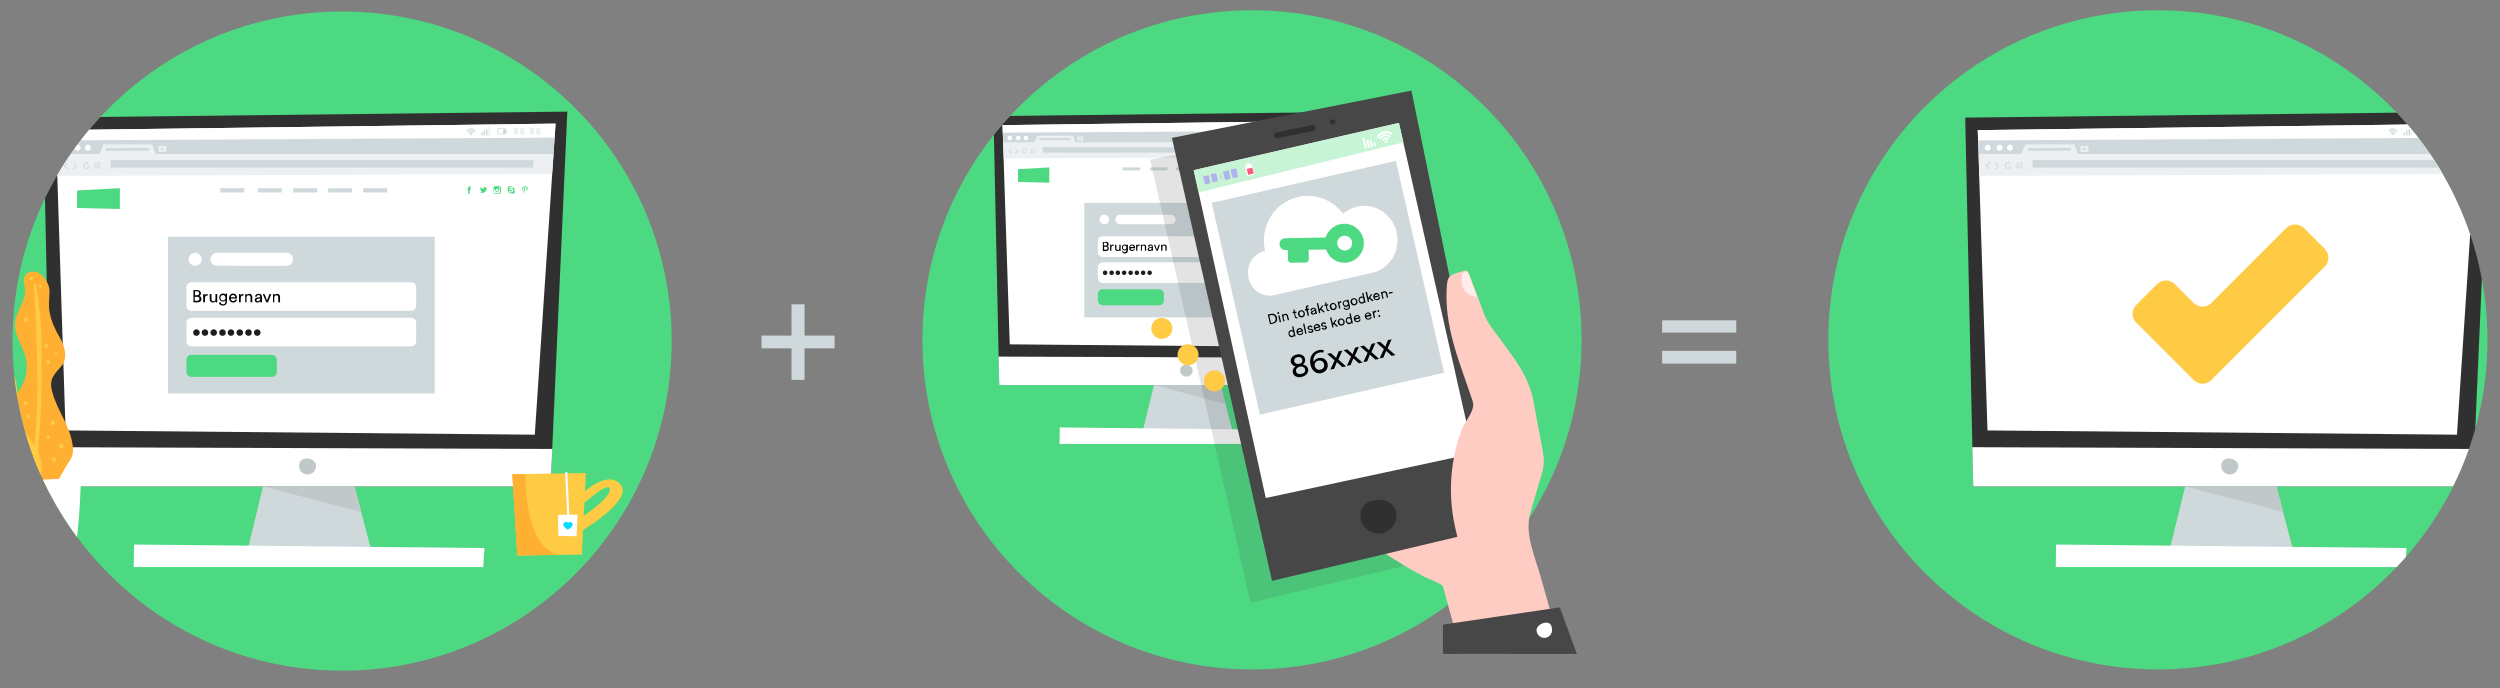
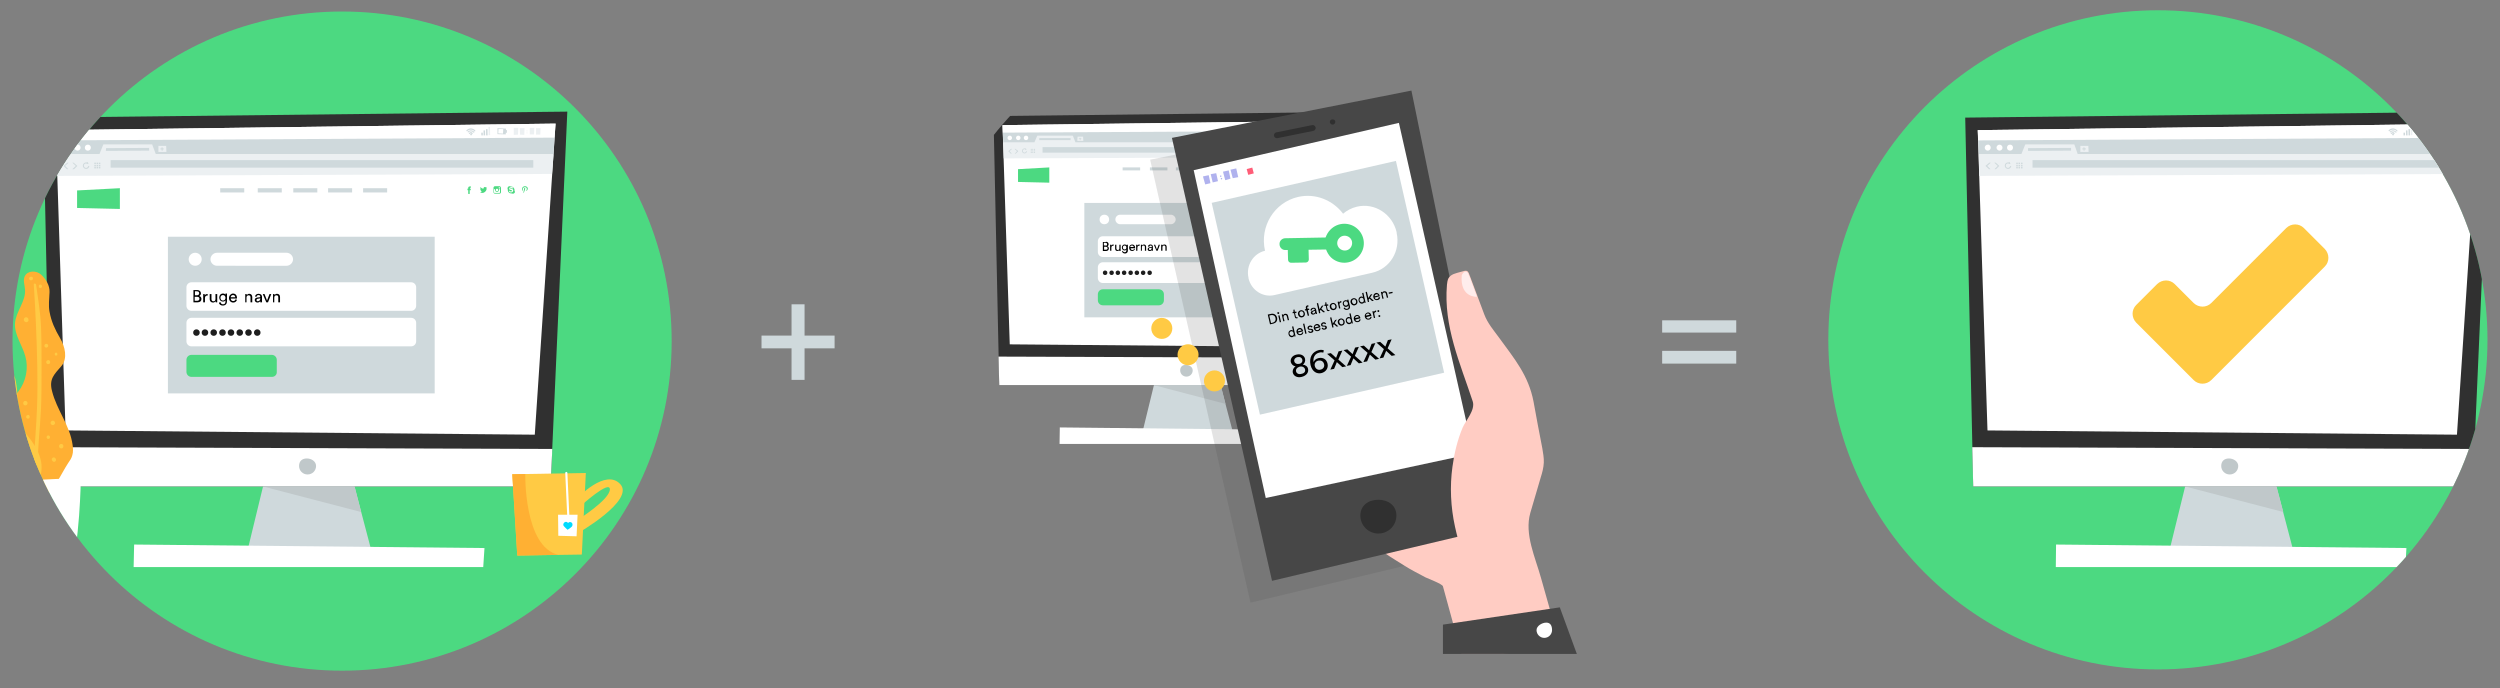
<svg xmlns="http://www.w3.org/2000/svg" xmlns:xlink="http://www.w3.org/1999/xlink" version="1.1" x="0px" y="0px" viewBox="0 0 999 275.1" style="enable-background:new 0 0 999 275.1;" xml:space="preserve">
  <rect x="0" y="0" width="999" height="275.1" fill="#808080" stroke="none" />
  <style type="text/css">
	.st0{clip-path:url(#SVGID_2_);fill:#4CD981;}
	.st1{clip-path:url(#SVGID_2_);}
	.st2{fill:#CFD9DC;}
	.st3{fill:#303030;}
	.st4{fill:#FFFFFF;}
	.st5{fill:#C0C8CA;}
	.st6{fill:#ECF0F2;}
	.st7{fill:#4CD981;}
	.st8{fill:#FFCA44;}
	.st9{fill:#FFB033;}
	.st10{fill:none;stroke:#FFFFFF;stroke-width:0.855;stroke-linecap:round;stroke-miterlimit:10;}
	.st11{fill:#00DBFF;}
	.st12{fill:#D3D3D3;}
	.st13{clip-path:url(#SVGID_2_);fill:#CFD9DC;}
	.st14{clip-path:url(#SVGID_2_);fill:#FFFFFF;}
	.st15{clip-path:url(#SVGID_2_);fill:#1E1E1E;}
	.st16{clip-path:url(#SVGID_4_);fill:#4CD981;}
	.st17{clip-path:url(#SVGID_4_);}
	.st18{clip-path:url(#SVGID_4_);fill:#CFD9DC;}
	.st19{clip-path:url(#SVGID_4_);fill:#FFFFFF;}
	.st20{clip-path:url(#SVGID_4_);fill:#1E1E1E;}
	.st21{opacity:0.15;fill:#474747;}
	.st22{fill:#FFCCC3;}
	.st23{fill:#474747;}
	.st24{fill:#C6F4D5;}
	.st25{fill:#FF5D77;}
	.st26{fill:#B0B2EE;}
	.st27{display:none;opacity:0.3;fill:#FFFFFF;}
	.st28{fill:#FFEDEC;}
	.st29{clip-path:url(#SVGID_6_);fill:#4CD981;}
	.st30{clip-path:url(#SVGID_6_);}
	.st31{clip-path:url(#SVGID_6_);fill:#FFCA44;}
</style>
  <g id="Layer_1">
    <g>
      <defs>
        <circle id="SVGID_1_" cx="136.7" cy="136.3" r="131.7" />
      </defs>
      <clipPath id="SVGID_2_">
        <use xlink:href="#SVGID_1_" style="overflow:visible;" />
      </clipPath>
      <rect x="-44.8" y="-6.8" class="st0" width="345.1" height="329.4" />
      <g class="st1">
        <g>
          <g>
            <polygon class="st2" points="107,186.6 98.7,220.8 148.6,220.8 139.4,185.8      " />
            <g>
              <polygon class="st3" points="17.3,47 226.7,44.6 220,194.4 20.4,194.4       " />
              <polygon class="st4" points="20.1,178.7 220.7,179.4 220,194.4 20.4,194.4       " />
              <g>
                <polygon class="st4" points="22.3,52 222,49.4 213.7,173.7 26.2,172        " />
                <path class="st5" d="M126.3,186.2c0,1.9-1.5,3.4-3.4,3.4c-1.9,0-3.4-1.5-3.4-3.4c0-1.9,1.2-3,3.1-3         C124.5,183.2,126.3,184.4,126.3,186.2z" />
              </g>
            </g>
            <polygon class="st5" points="105.1,194.4 144.3,204.6 141.7,194.4      " />
            <polygon class="st4" points="53.6,217.6 193.6,219 193.1,226.6 53.4,226.6      " />
          </g>
          <polygon class="st4" points="22.3,52 222,49.4 221.6,55 22.4,56.1     " />
          <polygon class="st2" points="22.4,56.1 221.6,55 221.2,61.7 22.6,61.7     " />
          <path class="st4" d="M27.4,59c0,0.7-0.6,1.2-1.2,1.2c-0.7,0-1.2-0.6-1.2-1.2c0-0.7,0.6-1.2,1.2-1.2C26.9,57.7,27.4,58.3,27.4,59      z" />
          <path class="st4" d="M32.2,59c0,0.7-0.6,1.2-1.2,1.2c-0.7,0-1.2-0.6-1.2-1.2c0-0.7,0.6-1.2,1.2-1.2C31.6,57.7,32.2,58.3,32.2,59      z" />
          <circle class="st4" cx="35.1" cy="59" r="1.2" />
          <polygon class="st6" points="39.7,61.7 41.3,57.7 60.8,57.7 62.3,61.7 53.2,65.3     " />
          <polygon class="st6" points="63.3,58.3 63.3,60.7 66.5,60.7 66.4,58.3     " />
          <polygon class="st6" points="22.6,61.7 221.2,61.7 220.6,69.5 22.9,70.3     " />
          <polygon class="st2" points="42.4,59.2 59.6,59.1 59.6,60.2 42.3,60.3     " />
          <g>
            <polygon class="st2" points="64.6,58.8 64.9,58.8 65,60.2 64.6,60.2      " />
            <polygon class="st2" points="64.1,59.3 65.4,59.3 65.4,59.7 64.1,59.7      " />
          </g>
          <g>
            <polygon class="st2" points="26.9,65 27.4,65 26,66.3 27.3,67.6 26.7,67.6 25.4,66.3      " />
            <polygon class="st2" points="29.4,65 28.9,65 30.3,66.3 28.9,67.6 29.6,67.6 30.9,66.3      " />
          </g>
          <g>
            <rect x="37.7" y="65" class="st2" width="0.6" height="0.6" />
            <rect x="38.6" y="65" class="st2" width="0.6" height="0.6" />
            <rect x="39.5" y="65" class="st2" width="0.6" height="0.6" />
            <rect x="37.7" y="65.9" class="st2" width="0.6" height="0.6" />
            <rect x="38.6" y="65.9" class="st2" width="0.6" height="0.6" />
            <rect x="39.5" y="65.9" class="st2" width="0.6" height="0.6" />
            <g>
              <rect x="37.7" y="66.7" class="st2" width="0.6" height="0.6" />
              <rect x="38.6" y="66.7" class="st2" width="0.6" height="0.6" />
              <rect x="39.5" y="66.7" class="st2" width="0.6" height="0.6" />
            </g>
          </g>
          <g>
            <path class="st2" d="M35.3,66.3c-0.1,0.4-0.5,0.8-0.9,0.8c-0.5,0-0.9-0.4-0.9-0.9c0-0.5,0.4-0.9,0.9-0.9c0.2,0,0.3,0,0.5,0.1       c0.1,0.1,0.4-0.3,0.1-0.4c-0.2-0.1-0.4-0.1-0.6-0.1c-0.7,0-1.3,0.6-1.3,1.3c0,0.7,0.6,1.3,1.3,1.3c0.7,0,1.2-0.5,1.3-1.1       L35.3,66.3z" />
            <polygon class="st2" points="34.5,65.4 35,64.7 35.4,65.5      " />
          </g>
          <rect x="44.2" y="64" class="st2" width="168.9" height="3" />
          <g>
            <polygon class="st2" points="198.8,51.2 198.8,53.6 202.1,53.7 202.2,51.4      " />
            <polygon class="st2" points="202,52 202.6,52 202.5,53.1 201.9,53.1      " />
            <polygon class="st4" points="199.2,51.5 199.1,53.3 201,53.4 201.1,51.6      " />
          </g>
          <g>
            <rect x="195.2" y="50.7" transform="matrix(1 -1.721259e-02 1.721259e-02 1 -0.873 3.373)" class="st6" width="0.6" height="3.3" />
            <rect x="194.2" y="51.6" transform="matrix(1 -1.721259e-02 1.721259e-02 1 -0.88 3.356)" class="st2" width="0.6" height="2.5" />
            <rect x="193.2" y="52.1" transform="matrix(1 -1.721095e-02 1.721095e-02 1 -0.885 3.339)" class="st2" width="0.6" height="2" />
            <rect x="192.3" y="53" transform="matrix(1 -1.721275e-02 1.721275e-02 1 -0.893 3.323)" class="st2" width="0.6" height="1.1" />
          </g>
          <g>
            <g>
              <g>
                <path class="st2" d="M188.2,52.8c-0.4,0-0.7,0.2-0.9,0.5l0.3,0.3c0.1-0.2,0.3-0.3,0.5-0.3c0.2,0,0.4,0.2,0.5,0.4l0.3-0.3         C188.9,53,188.6,52.8,188.2,52.8z" />
                <path class="st2" d="M188.2,52.1c-0.5,0-1,0.2-1.4,0.6l0.3,0.3c0.2-0.3,0.6-0.5,1.1-0.5c0.4,0,0.8,0.2,1.1,0.6l0.3-0.3         C189.3,52.4,188.8,52.1,188.2,52.1z" />
                <path class="st2" d="M188.2,51.3c-0.8,0-1.4,0.3-1.9,0.9l0.3,0.3c0.4-0.4,0.9-0.7,1.6-0.7c0.6,0,1.2,0.3,1.5,0.8l0.3-0.3         C189.7,51.7,189,51.4,188.2,51.3z" />
              </g>
              <path class="st2" d="M188.3,54.1c-0.2,0-0.4-0.1-0.4-0.3c0-0.2,0.1-0.4,0.3-0.4c0.2,0,0.4,0.1,0.4,0.3        C188.6,53.9,188.4,54.1,188.3,54.1z" />
            </g>
          </g>
          <g>
            <g>
              <polygon class="st6" points="205.3,51.1 205.3,53.9 207,53.8 207.1,51.1       " />
              <polygon class="st6" points="207.7,51.2 207.8,53.8 209.5,53.9 209.6,51.2       " />
              <polygon class="st6" points="211.7,51.1 211.7,53.7 213.4,53.7 213.5,51.1       " />
              <polygon class="st6" points="214.2,51.2 214.2,53.8 215.9,53.8 216,51.2       " />
            </g>
            <g>
              <path class="st6" d="M210.8,53.1c0,0.1,0,0.2-0.2,0.2c-0.1,0-0.2,0-0.2-0.2c0-0.1,0-0.2,0.2-0.2        C210.6,52.9,210.7,53,210.8,53.1z" />
              <path class="st6" d="M210.8,52.3c0,0.1,0,0.2-0.2,0.2c-0.1,0-0.2,0-0.2-0.2c0-0.1,0-0.2,0.2-0.2        C210.6,52.1,210.8,52.2,210.8,52.3z" />
            </g>
          </g>
        </g>
        <g>
          <g>
            <g>
              <g>
                <g>
                  <polygon class="st7" points="30.8,76.1 30.8,83.1 47.9,83.5 47.9,75.2         " />
                  <g>
                    <g>
                      <rect x="88" y="75.2" class="st2" width="9.6" height="1.7" />
                      <rect x="103" y="75.2" class="st2" width="9.6" height="1.7" />
                      <rect x="117.2" y="75.2" class="st2" width="9.6" height="1.7" />
                      <rect x="131.1" y="75.2" class="st2" width="9.6" height="1.7" />
                      <rect x="145.1" y="75.2" class="st2" width="9.6" height="1.7" />
                    </g>
                    <g>
                      <path id="XMLID_9_" class="st7" d="M187.8,75.3v-0.2c0-0.1,0.1-0.1,0.1-0.1c0.1,0,0.3,0,0.3,0v-0.5l-0.5,0            c-0.5,0-0.6,0.4-0.6,0.6v0.3h-0.3v0.4v0.2h0.3c0,0.7,0,1.5,0,1.5h0.6c0,0,0-0.8,0-1.5h0.4l0-0.2l0-0.4H187.8z" />
                      <path class="st7" d="M205.6,76.2c0-0.1,0-0.2,0-0.3c0,0,0-0.1,0-0.1c-0.1-0.7-0.7-1.3-1.4-1.3c-0.1,0-0.2,0-0.2,0            c-0.1-0.1-0.3-0.1-0.4-0.1c-0.4,0-0.8,0.4-0.8,0.8c0,0.1,0,0.3,0.1,0.4c0,0,0,0.1,0,0.2c0,0,0,0.1,0,0.1            c0,0.8,0.6,1.4,1.4,1.4c0.1,0,0.2,0,0.3,0c0.1,0.1,0.2,0.1,0.4,0.1c0.4,0,0.8-0.4,0.8-0.8            C205.6,76.4,205.6,76.3,205.6,76.2z M204.9,76.6c-0.1,0.1-0.2,0.2-0.3,0.2c-0.1,0.1-0.3,0.1-0.4,0.1c-0.2,0-0.4,0-0.5-0.1            c-0.1-0.1-0.2-0.1-0.2-0.2c-0.1-0.1-0.1-0.2-0.1-0.2c0-0.1,0-0.1,0.1-0.1c0,0,0.1-0.1,0.1-0.1c0,0,0.1,0,0.1,0            c0,0,0.1,0.1,0.1,0.1c0,0.1,0.1,0.1,0.1,0.1c0,0,0.1,0.1,0.1,0.1c0.1,0,0.1,0,0.2,0c0.1,0,0.2,0,0.3-0.1            c0.1,0,0.1-0.1,0.1-0.2c0-0.1,0-0.1-0.1-0.1c0,0-0.1-0.1-0.1-0.1c-0.1,0-0.1,0-0.3-0.1c-0.1,0-0.3-0.1-0.4-0.1            c-0.1,0-0.2-0.1-0.2-0.2c0,0,0,0,0-0.1c0-0.1,0-0.1,0-0.2c0-0.1,0-0.2,0.1-0.3c0.1-0.1,0.2-0.1,0.3-0.2            c0.1,0,0.3-0.1,0.4-0.1c0.1,0,0.2,0,0.3,0c0.1,0,0.2,0.1,0.2,0.1c0.1,0,0.1,0.1,0.1,0.2c0,0.1,0,0.1,0,0.2            c0,0,0,0.1-0.1,0.1c0,0-0.1,0.1-0.1,0.1c-0.1,0-0.1,0-0.1,0c0,0-0.1-0.1-0.1-0.1c0-0.1-0.1-0.1-0.1-0.2            c0,0-0.1-0.1-0.2-0.1c-0.1,0-0.2,0-0.2,0.1c-0.1,0-0.1,0.1-0.1,0.1c0,0,0,0.1,0,0.1c0,0,0,0,0.1,0.1c0,0,0.1,0,0.1,0            c0,0,0,0,0,0c0,0,0.1,0,0.2,0c0.1,0,0.2,0.1,0.3,0.1c0.1,0,0.2,0.1,0.2,0.1c0.1,0,0.1,0.1,0.2,0.2c0,0.1,0.1,0.1,0.1,0.2            C205,76.4,205,76.5,204.9,76.6z" />
                      <g>
                        <path id="XMLID_6_" class="st7" d="M209.8,74.4c-0.8,0-1.2,0.6-1.2,1.1c0,0.1,0,0.2,0,0.3c0,0.2,0.2,0.3,0.3,0.4             c0,0,0.1,0,0.1,0c0,0,0-0.1,0-0.1c0,0,0-0.1,0-0.1c0,0-0.1-0.1-0.1-0.2c0,0,0-0.1,0-0.2c0-0.4,0.3-0.8,0.9-0.8             c0.5,0,0.7,0.3,0.7,0.6c0,0.1,0,0.2,0,0.3c-0.1,0.3-0.3,0.6-0.5,0.6c-0.2,0-0.3-0.1-0.3-0.3c0-0.1,0.1-0.2,0.1-0.3             c0-0.1,0.1-0.2,0.1-0.3c0-0.1-0.1-0.3-0.2-0.3c-0.2,0-0.3,0.2-0.3,0.4c0,0,0,0.1,0,0.1c0,0.1,0,0.1,0,0.1             s-0.2,0.8-0.2,0.9c-0.1,0.3,0,0.6,0,0.6c0,0,0,0,0,0c0,0,0.2-0.3,0.3-0.6c0-0.1,0.1-0.5,0.1-0.5c0.1,0.1,0.2,0.2,0.4,0.2             c0.5,0,0.8-0.3,0.9-0.8c0-0.1,0-0.2,0-0.3C210.9,74.9,210.4,74.4,209.8,74.4z" />
                      </g>
                      <path class="st7" d="M199.6,74.4h-1.8c-0.3,0-0.6,0.3-0.6,0.6v0.6v0.2v1c0,0.3,0.3,0.6,0.6,0.6h1.8c0.3,0,0.6-0.3,0.6-0.6            v-1v-0.2V75C200.1,74.7,199.9,74.4,199.6,74.4z M199.7,74.8L199.7,74.8L199.7,74.8l0.1,0.5l-0.5,0l0-0.5L199.7,74.8z             M198.2,75.6c0.1-0.1,0.2-0.2,0.4-0.2c0.2,0,0.3,0.1,0.4,0.2c0,0,0,0,0,0c0,0.1,0.1,0.2,0.1,0.3c0,0.3-0.2,0.5-0.5,0.5            c-0.3,0-0.5-0.2-0.5-0.5C198.1,75.8,198.2,75.7,198.2,75.6C198.2,75.6,198.2,75.6,198.2,75.6z M199.8,76.8            c0,0.2-0.1,0.3-0.3,0.3h-1.8c-0.2,0-0.3-0.1-0.3-0.3v-1v-0.2h0.4c0,0,0,0.1,0,0.1c0,0.1,0,0.1,0,0.2            c0,0.4,0.4,0.8,0.8,0.8c0.4,0,0.8-0.4,0.8-0.8c0-0.1,0-0.1,0-0.2c0,0,0-0.1,0-0.1h0.4v0.2V76.8z" />
                      <path id="XMLID_1_" class="st7" d="M194.6,75c-0.1,0-0.2,0.1-0.3,0.1c0.1-0.1,0.2-0.2,0.3-0.3c-0.1,0.1-0.2,0.1-0.4,0.1            c-0.1-0.1-0.3-0.2-0.4-0.2c-0.3,0-0.6,0.3-0.6,0.6c0,0,0,0.1,0,0.1c-0.5,0-0.9-0.3-1.2-0.6c-0.1,0.1-0.1,0.2-0.1,0.3            c0,0.2,0.1,0.4,0.3,0.5c-0.1,0-0.2,0-0.3-0.1c0,0,0,0,0,0c0,0.1,0,0.1,0,0.2c0.1,0.2,0.2,0.3,0.4,0.4c-0.1,0-0.1,0-0.2,0            c0,0-0.1,0-0.1,0c0.1,0.2,0.3,0.4,0.6,0.4c-0.2,0.2-0.5,0.3-0.7,0.3c0,0-0.1,0-0.1,0c0.3,0.2,0.6,0.3,0.9,0.3            c0.9,0,1.5-0.7,1.7-1.3c0-0.1,0-0.2,0-0.4c0,0,0-0.1,0-0.1C194.4,75.2,194.5,75.1,194.6,75z" />
                    </g>
                  </g>
                </g>
              </g>
            </g>
          </g>
        </g>
      </g>
      <g class="st1">
        <g>
          <g>
            <polygon class="st8" points="206.7,222 204.7,189.5 234.1,189 232.5,221.6      " />
            <path class="st8" d="M230.8,199c0,0,11.2-12,17.1-5.5C253.7,200,231,213,231,213l-0.1-5.3c0,0,12.7-8,12.8-12.1       c0.1-4.1-11.8,6.7-11.8,6.7L230.8,199z" />
            <path class="st9" d="M204.7,189.5l5.2-0.1c0,0-0.6,29.1,13.2,32.3l-16.4,0.3L204.7,189.5z" />
          </g>
          <line class="st10" x1="226.3" y1="189" x2="227.1" y2="206.5" />
          <polygon class="st4" points="223,205.7 230.8,205.7 230.4,214.3 223.1,214.1     " />
          <path class="st11" d="M228.2,208.7c-0.4-0.2-0.9-0.1-1.2,0.3c-0.3-0.4-0.7-0.6-1.2-0.4c-0.5,0.2-0.8,0.8-0.7,1.3      c0.2,0.5,1.7,1.8,1.7,1.8s1.7-1,1.9-1.6C228.9,209.5,228.7,208.9,228.2,208.7z" />
        </g>
        <g>
          <path class="st9" d="M3.7,164.5c0-1.1,0-2.3,0.4-3.4c0.6-1.8,2.1-3.1,3.2-4.6c3.1-4,4.2-9.4,2.8-14.2c-1.2-4.4-4.4-8.5-4.1-13.1      c0.3-4.7,4.4-8.8,4-13.5c-0.1-1.8-0.9-3.7-0.1-5.3c1.1-2.4,4.7-2.4,6.6-0.6c1.9,1.8,3.4,4.3,3.3,6.9c-0.1,2.6-0.5,5.4,0,7.9      c0.7,3.9,2.2,7.1,4.2,10.5s3.1,8.1,0.6,11.1c-2.9,3.4-5.1,5.2-3.8,10.1c1.9,7.6,7.1,13.6,8.2,21.4c0.2,1.4,0.3,2.9-0.1,4.2      c-0.3,1.2-1,2.2-1.7,3.2c-2.6,3.9-6.1,12-10.4,14.2c-3.5,1.7-6.4-0.5-7.5-3.7C6,185.9,3.8,174.8,3.7,164.5z" />
          <path class="st8" d="M3,197c-4.4-3.8-9.3-8.5-9.3-14.8c0-5,3.1-9.6,2.5-14.5c-0.7-5-5-8.2-7.4-12.5c-1.8-3.1-2.6-6.9-3.2-10.6      c-0.5-3-1-6.2-0.3-9.2c0.6-3,2.7-5.9,5.4-6.2c3.5-0.5,6.4,3,8.4,6.3c4,6.5,7.4,13.7,7.8,21.5c0.3,4.3-0.3,8.8,1.3,12.7      c1,2.4,2.7,4.2,4.2,6.2c1.8,2.5,3.4,5.3,4,8.5c0.6,3.2,0,6.7-2,9.1c-1.5,1.8-3.7,2.8-5.9,3.1c-2.3,0.3-4.7-0.1-6.7-1.2" />
          <g>
            <path class="st9" d="M-10.1,132.7c5.3,11.9,9.6,24.6,13,37.1c1.5,5.5,2.9,11,4,16.5c0.6,3.3,1.5,7,1.2,10.3       c-0.1,0.5,0.7,0.6,0.9,0.1c0.9-3,0.1-6.6-0.4-9.6c-1-5.8-2.5-11.6-4.1-17.3C0.8,157-3.4,144.2-9.1,132.1       C-9.4,131.4-10.4,132-10.1,132.7L-10.1,132.7z" />
          </g>
          <g>
            <path class="st8" d="M13.5,113.6c0.7,11,1.2,22,1.4,33.1c0.1,5.3,0.1,10.7-0.1,16.1c-0.1,3.6-0.4,7.1-0.6,10.7       c-0.2,4.7-1,9.8-0.5,14.5c0,0.3,0.5,0.4,0.6,0.1c1-4.3,0.9-9,1.3-13.4c0.3-3.9,0.6-7.7,0.8-11.6c0.2-5.4,0.2-10.9,0.2-16.3       c0-5.3,0-10.6-0.2-15.9c-0.2-5.8-1.2-11.5-2-17.3C14.1,113.2,13.5,113.2,13.5,113.6L13.5,113.6z" />
          </g>
          <path class="st4" d="M-7.5,192.9l39.8-2c0,0-0.3,27.7-4.7,39h-28C-0.4,229.9-6.8,214.2-7.5,192.9z" />
          <path class="st12" d="M-7.5,192.9c0,0-0.9,22.2,7.1,37h15.1c0,0-16.1-7.4-15.2-37H-7.5z" />
          <g>
            <path class="st9" d="M-0.5,184.6c0.3-0.9-0.9-1.5-1.5-0.9c-0.4,0.4-0.3,1.1,0.2,1.4C-1.3,185.4-0.7,185.1-0.5,184.6L-0.5,184.6       z" />
          </g>
          <g>
-             <path class="st9" d="M2.6,188.4c0.1,0,0.1,0,0.2,0c0.9-0.1,0.9-1.3,0-1.4c-0.1,0-0.1,0-0.2,0C1.7,186.9,1.7,188.5,2.6,188.4       L2.6,188.4z" />
-           </g>
+             </g>
          <g>
            <path class="st9" d="M0.9,180.1c0,0,0.1,0,0.1-0.1c0.5-0.3,0.5-1,0-1.3c0,0-0.1,0-0.1-0.1c-0.5-0.3-1.2,0.1-1.2,0.7       C-0.3,180,0.4,180.4,0.9,180.1L0.9,180.1z" />
          </g>
          <g>
            <path class="st9" d="M0.7,172.6c0.1,0,0.1,0,0.2,0c0.4,0,0.8-0.3,0.8-0.8c0-0.4-0.3-0.7-0.8-0.8c-0.1,0-0.1,0-0.2,0       c-0.4,0-0.8,0.4-0.8,0.8C0,172.2,0.3,172.6,0.7,172.6L0.7,172.6z" />
          </g>
          <g>
            <path class="st9" d="M-4.5,156c1.1,0,1.1-1.8,0-1.8C-5.6,154.2-5.6,156-4.5,156L-4.5,156z" />
          </g>
          <g>
            <path class="st9" d="M-10.2,150.7c0-0.1,0-0.1,0-0.2c-0.1-0.4-0.3-0.8-0.8-0.8c-0.5,0-0.7,0.4-0.8,0.8c0,0.1,0,0.1,0,0.2       c-0.1,0.4,0.4,0.8,0.8,0.8C-10.6,151.5-10.1,151.1-10.2,150.7L-10.2,150.7z" />
          </g>
          <g>
            <path class="st9" d="M-8.1,145.2c0-0.1,0-0.1,0-0.2c-0.2-0.8-1.3-0.8-1.5,0c0,0.1,0,0.1,0,0.2c-0.1,0.5,0.3,1,0.8,1       C-8.4,146.3-8,145.8-8.1,145.2L-8.1,145.2z" />
          </g>
          <g>
            <path class="st9" d="M-11.8,140.2c0.9,0,0.9-1.5,0-1.5C-12.7,138.7-12.7,140.2-11.8,140.2L-11.8,140.2z" />
          </g>
          <g>
            <path class="st9" d="M0.2,143.9c1,0,1-1.5,0-1.5C-0.8,142.3-0.8,143.9,0.2,143.9L0.2,143.9z" />
          </g>
          <g>
            <path class="st9" d="M2.1,152.1c0.1,0,0.1,0,0.2,0c0.8-0.1,0.8-1.1,0-1.2c-0.1,0-0.1,0-0.2,0C1.3,150.8,1.3,152.1,2.1,152.1       L2.1,152.1z" />
          </g>
          <g>
            <path class="st9" d="M10.4,182.4c0.9,0,0.9-1.4,0-1.4C9.5,181,9.5,182.4,10.4,182.4L10.4,182.4z" />
          </g>
          <g>
            <path class="st9" d="M12.7,188.4c0.1,0,0.1,0,0.2-0.1c0.6-0.2,0.6-1,0-1.3c-0.1,0-0.1,0-0.2-0.1c-0.4-0.2-0.9,0.3-0.9,0.7       C11.8,188.1,12.2,188.6,12.7,188.4L12.7,188.4z" />
          </g>
          <g>
            <path class="st8" d="M19.3,175.4c0.9,0,0.9-1.4,0-1.4C18.4,174,18.4,175.4,19.3,175.4L19.3,175.4z" />
          </g>
          <g>
            <path class="st8" d="M22.2,183.2c-0.1-0.1-0.1-0.1-0.2-0.2c-0.7-0.7-1.8,0.4-1.1,1.1c0.1,0.1,0.1,0.1,0.2,0.2       C21.7,185.1,22.9,183.9,22.2,183.2L22.2,183.2z" />
          </g>
          <g>
            <path class="st8" d="M24.5,179.2c1.1,0,1.1-1.8,0-1.8C23.3,177.4,23.3,179.2,24.5,179.2L24.5,179.2z" />
          </g>
          <g>
            <path class="st8" d="M20.3,169.4c0,0,0,0.1,0.1,0.1c0.3,0.5,1.1,0.5,1.4,0c0,0,0-0.1,0.1-0.1c0.3-0.6-0.1-1.3-0.8-1.3       S20,168.8,20.3,169.4L20.3,169.4z" />
          </g>
          <g>
            <path class="st8" d="M11.2,167.3c0.9,0,0.9-1.5,0-1.5C10.2,165.9,10.2,167.3,11.2,167.3L11.2,167.3z" />
          </g>
          <g>
            <path class="st8" d="M10.1,162c1.2,0,1.2-1.8,0-1.8C9,160.2,9,162,10.1,162L10.1,162z" />
          </g>
          <g>
            <path class="st8" d="M19.3,145.5c1,0,1-1.6,0-1.6C18.2,143.9,18.2,145.5,19.3,145.5L19.3,145.5z" />
          </g>
          <g>
            <path class="st8" d="M22.4,142.1c0.7,0,0.7-1.2,0-1.2C21.7,141,21.7,142.1,22.4,142.1L22.4,142.1z" />
          </g>
          <g>
            <path class="st8" d="M18.5,138.9c1,0,1-1.5,0-1.5C17.5,137.4,17.5,138.9,18.5,138.9L18.5,138.9z" />
          </g>
          <g>
            <path class="st8" d="M10.7,126.8c-1-0.3-1.7,1.2-0.7,1.8c0.5,0.3,1,0.1,1.3-0.3C11.6,127.7,11.2,126.9,10.7,126.8L10.7,126.8z" />
          </g>
          <g>
            <path class="st8" d="M16.1,115.1c0.9,0,0.9-1.4,0-1.4C15.3,113.7,15.3,115.1,16.1,115.1L16.1,115.1z" />
          </g>
          <g>
            <path class="st8" d="M12.5,110.6c-0.1,0-0.1,0-0.2,0c-0.9,0-0.9,1.4,0,1.4c0.1,0,0.1,0,0.2,0C13.4,112,13.4,110.5,12.5,110.6       L12.5,110.6z" />
          </g>
        </g>
      </g>
      <rect x="67.1" y="94.6" class="st13" width="106.6" height="62.6" />
      <circle class="st14" cx="78" cy="103.6" r="2.6" />
      <path class="st14" d="M86.7,101h27.8c1.4,0,2.6,1.2,2.6,2.6l0,0c0,1.4-1.2,2.6-2.6,2.6H86.7c-1.4,0-2.6-1.2-2.6-2.6l0,0    C84.1,102.2,85.3,101,86.7,101z" />
      <path class="st14" d="M164.3,124.2H76.5c-1.1,0-2-0.9-2-2v-7.4c0-1.1,0.9-2,2-2h87.8c1.1,0,2,0.9,2,2v7.4    C166.3,123.3,165.4,124.2,164.3,124.2z" />
      <path class="st14" d="M164.3,138.4H76.5c-1.1,0-2-0.9-2-2v-7.4c0-1.1,0.9-2,2-2h87.8c1.1,0,2,0.9,2,2v7.4    C166.3,137.5,165.4,138.4,164.3,138.4z" />
      <path class="st0" d="M108.7,150.6H76.5c-1.1,0-2-0.9-2-2v-4.8c0-1.1,0.9-2,2-2h32.1c1.1,0,2,0.9,2,2v4.8    C110.7,149.7,109.8,150.6,108.7,150.6z" />
      <circle class="st15" cx="78.5" cy="132.9" r="1.3" />
      <circle class="st15" cx="81.9" cy="132.9" r="1.3" />
      <circle class="st15" cx="85.4" cy="132.9" r="1.3" />
      <circle class="st15" cx="88.9" cy="132.9" r="1.3" />
      <circle class="st15" cx="92.3" cy="132.9" r="1.3" />
      <circle class="st15" cx="95.8" cy="132.9" r="1.3" />
      <circle class="st15" cx="99.3" cy="132.9" r="1.3" />
      <circle class="st15" cx="102.8" cy="132.9" r="1.3" />
      <g class="st1">
        <path d="M78.8,115.9c0.9,0,1.5,0.6,1.5,1.3c0,0.5-0.3,0.9-0.7,1.1c0.6,0.1,0.9,0.6,0.9,1.2c0,0.8-0.6,1.3-1.5,1.3h-1.7v-4.9H78.8     z M78.7,118c0.5,0,0.9-0.3,0.9-0.8c0-0.5-0.3-0.8-0.9-0.8h-0.8v1.6H78.7z M78.8,120.2c0.5,0,0.9-0.3,0.9-0.8     c0-0.5-0.3-0.8-0.9-0.8h-1v1.6H78.8z" />
        <path d="M83.1,118.1c-0.1,0-0.2,0-0.3,0c-0.5,0-0.9,0.3-0.9,1v1.7h-0.7v-3.3h0.6v0.6c0.2-0.5,0.7-0.6,1-0.6c0.1,0,0.2,0,0.2,0     V118.1z" />
        <path d="M85.1,120.9c-0.8,0-1.3-0.6-1.3-1.3v-2.1h0.7v2c0,0.5,0.2,0.9,0.8,0.9c0.5,0,0.8-0.3,0.8-0.9v-2h0.7v2.7     c0,0.3,0,0.5,0,0.6h-0.6c0-0.1,0-0.3,0-0.4C85.9,120.7,85.5,120.9,85.1,120.9z" />
        <path d="M88.2,120.8c0,0.5,0.4,0.8,0.9,0.8c0.7,0,1-0.4,1-1.1v-0.5c-0.2,0.3-0.5,0.5-1,0.5c-0.9,0-1.5-0.7-1.5-1.6     c0-0.9,0.6-1.6,1.5-1.6c0.5,0,0.9,0.2,1,0.5v-0.5h0.6v3.1c0,0.8-0.4,1.7-1.7,1.7c-0.8,0-1.5-0.5-1.5-1.2L88.2,120.8z M90.1,119     c0-0.6-0.4-1.1-1-1.1c-0.6,0-1,0.4-1,1.1c0,0.7,0.4,1.1,1,1.1C89.7,120.1,90.1,119.7,90.1,119z" />
        <path d="M94.7,119.8c-0.2,0.6-0.7,1.1-1.5,1.1c-0.9,0-1.7-0.7-1.7-1.8c0-1,0.8-1.8,1.6-1.8c1,0,1.6,0.7,1.6,1.8     c0,0.1,0,0.2,0,0.2h-2.5c0,0.6,0.4,1,1,1c0.5,0,0.8-0.3,0.9-0.7L94.7,119.8z M94,118.8c0-0.5-0.3-0.9-0.9-0.9     c-0.5,0-0.9,0.4-0.9,0.9H94z" />
-         <path d="M97.4,118.1c-0.1,0-0.2,0-0.3,0c-0.5,0-0.9,0.3-0.9,1v1.7h-0.7v-3.3h0.6v0.6c0.2-0.5,0.7-0.6,1-0.6c0.1,0,0.2,0,0.2,0     V118.1z" />
        <path d="M98.7,120.8h-0.7v-3.3h0.6v0.5c0.2-0.4,0.6-0.6,1-0.6c0.8,0,1.2,0.6,1.2,1.3v2.1h-0.7v-2c0-0.5-0.2-0.8-0.8-0.8     c-0.5,0-0.8,0.4-0.8,0.9V120.8z" />
        <path d="M102.8,118.9l0.9-0.1c0.2,0,0.3-0.1,0.3-0.3c0-0.3-0.2-0.6-0.7-0.6c-0.5,0-0.7,0.3-0.8,0.7l-0.6-0.1     c0.1-0.6,0.6-1.1,1.4-1.1c1,0,1.4,0.6,1.4,1.2v1.7c0,0.3,0,0.5,0,0.5H104c0-0.1,0-0.2,0-0.5c-0.1,0.2-0.5,0.6-1.1,0.6     c-0.7,0-1.1-0.5-1.1-1C101.8,119.3,102.2,119,102.8,118.9z M104,119.4v-0.2l-1,0.2c-0.3,0-0.5,0.2-0.5,0.5c0,0.3,0.2,0.5,0.5,0.5     C103.5,120.3,104,120.1,104,119.4z" />
        <path d="M107.1,120.8h-0.7l-1.4-3.3h0.7l1,2.6l1-2.6h0.7L107.1,120.8z" />
        <path d="M109.8,120.8h-0.7v-3.3h0.6v0.5c0.2-0.4,0.6-0.6,1-0.6c0.8,0,1.2,0.6,1.2,1.3v2.1h-0.7v-2c0-0.5-0.2-0.8-0.8-0.8     c-0.5,0-0.8,0.4-0.8,0.9V120.8z" />
      </g>
    </g>
    <g>
      <path class="st2" d="M316.3,134.1v-12.5h5.2v12.5h12v5.1h-12v12.6h-5.2v-12.6h-12v-5.1H316.3z" />
    </g>
    <g>
      <path class="st2" d="M664.2,132.9v-4.9h29.6v4.9H664.2z M664.2,145.3v-5.1h29.6v5.1H664.2z" />
    </g>
  </g>
  <g id="Layer_2">
    <g>
      <defs>
        <circle id="SVGID_3_" cx="500.3" cy="135.8" r="131.7" />
      </defs>
      <clipPath id="SVGID_4_">
        <use xlink:href="#SVGID_3_" style="overflow:visible;" />
      </clipPath>
-       <rect x="330.2" y="-18.8" class="st16" width="345.1" height="329.4" />
      <g class="st17">
        <g>
          <g>
            <polygon class="st2" points="462.5,148.2 456.4,173.2 492.8,173.2 486.1,147.7      " />
            <g>
              <polygon class="st3" points="397,46.4 549.8,44.6 544.9,153.9 399.3,153.9       " />
              <polygon class="st4" points="399,142.5 545.4,143 544.9,153.9 399.3,153.9       " />
              <g>
                <polygon class="st4" points="400.6,50 546.4,48.1 540.4,138.8 403.5,137.6        " />
                <path class="st5" d="M476.6,148c0,1.4-1.1,2.5-2.5,2.5s-2.5-1.1-2.5-2.5c0-1.4,0.9-2.2,2.2-2.2         C475.2,145.8,476.6,146.6,476.6,148z" />
              </g>
            </g>
            <polygon class="st5" points="461.1,153.9 489.7,161.4 487.8,153.9      " />
            <polygon class="st4" points="423.5,170.8 525.6,171.9 525.3,177.4 423.4,177.4      " />
          </g>
          <polygon class="st4" points="400.6,50 546.4,48.1 546.1,52.2 400.7,53     " />
          <polygon class="st2" points="400.7,53 546.1,52.2 545.8,57 400.9,57     " />
          <path class="st4" d="M404.4,55.1c0,0.5-0.4,0.9-0.9,0.9c-0.5,0-0.9-0.4-0.9-0.9s0.4-0.9,0.9-0.9C404,54.2,404.4,54.6,404.4,55.1      z" />
          <path class="st4" d="M407.8,55.1c0,0.5-0.4,0.9-0.9,0.9c-0.5,0-0.9-0.4-0.9-0.9s0.4-0.9,0.9-0.9      C407.4,54.2,407.8,54.6,407.8,55.1z" />
          <circle class="st4" cx="410" cy="55.1" r="0.9" />
          <polygon class="st6" points="413.3,57 414.5,54.2 428.7,54.2 429.8,57 423.2,59.7     " />
          <polygon class="st6" points="430.6,54.6 430.5,56.3 432.9,56.3 432.8,54.6     " />
          <polygon class="st6" points="400.9,57 545.8,57 545.4,62.7 401.1,63.3     " />
          <polygon class="st2" points="415.3,55.2 427.8,55.2 427.8,56 415.3,56     " />
          <g>
            <polygon class="st2" points="431.5,55 431.7,55 431.8,56 431.5,56      " />
            <polygon class="st2" points="431.1,55.3 432.1,55.3 432.1,55.6 431.1,55.6      " />
          </g>
          <g>
            <polygon class="st2" points="404,59.5 404.4,59.5 403.4,60.4 404.3,61.4 403.9,61.4 402.9,60.4      " />
            <polygon class="st2" points="405.8,59.5 405.4,59.5 406.4,60.4 405.5,61.4 405.9,61.4 406.9,60.4      " />
          </g>
          <g>
            <rect x="411.9" y="59.5" class="st2" width="0.4" height="0.4" />
            <rect x="412.5" y="59.5" class="st2" width="0.4" height="0.4" />
            <rect x="413.2" y="59.5" class="st2" width="0.4" height="0.4" />
            <rect x="411.9" y="60.1" class="st2" width="0.4" height="0.4" />
            <rect x="412.5" y="60.1" class="st2" width="0.4" height="0.4" />
            <rect x="413.2" y="60.1" class="st2" width="0.4" height="0.4" />
            <g>
              <rect x="411.9" y="60.7" class="st2" width="0.4" height="0.4" />
              <rect x="412.5" y="60.7" class="st2" width="0.4" height="0.4" />
              <rect x="413.2" y="60.7" class="st2" width="0.4" height="0.4" />
            </g>
          </g>
          <g>
            <path class="st2" d="M410.1,60.4c-0.1,0.3-0.3,0.6-0.7,0.6c-0.4,0-0.7-0.3-0.7-0.7c0-0.4,0.3-0.7,0.7-0.7c0.1,0,0.2,0,0.3,0.1       c0.1,0.1,0.3-0.2,0.1-0.3c-0.1-0.1-0.3-0.1-0.4-0.1c-0.5,0-1,0.4-1,1c0,0.5,0.4,1,1,1c0.5,0,0.9-0.4,1-0.8L410.1,60.4z" />
            <polygon class="st2" points="409.6,59.8 409.9,59.2 410.2,59.9      " />
          </g>
          <rect x="416.6" y="58.8" class="st2" width="123.2" height="2.2" />
          <g>
            <polygon class="st2" points="529.5,49.4 529.4,51.2 531.9,51.2 531.9,49.5      " />
            <polygon class="st2" points="531.8,50 532.2,50 532.2,50.8 531.7,50.8      " />
            <polygon class="st4" points="529.7,49.6 529.7,50.9 531.1,51 531.1,49.7      " />
          </g>
          <g>
            <rect x="526.8" y="49.1" transform="matrix(1 -1.721259e-02 1.721259e-02 1 -0.787 9.079)" class="st6" width="0.5" height="2.4" />
            <rect x="526.1" y="49.7" transform="matrix(1 -1.721259e-02 1.721259e-02 1 -0.793 9.067)" class="st2" width="0.5" height="1.8" />
            <rect x="525.4" y="50.1" transform="matrix(1 -1.721095e-02 1.721095e-02 1 -0.796 9.054)" class="st2" width="0.5" height="1.5" />
            <rect x="524.7" y="50.7" transform="matrix(1 -1.721275e-02 1.721275e-02 1 -0.802 9.043)" class="st2" width="0.5" height="0.8" />
          </g>
          <g>
            <g>
              <g>
                <path class="st2" d="M521.7,50.6c-0.3,0-0.5,0.1-0.6,0.3l0.2,0.2c0.1-0.1,0.2-0.2,0.4-0.2c0.2,0,0.3,0.1,0.4,0.3l0.2-0.2         C522.2,50.7,522,50.6,521.7,50.6z" />
                <path class="st2" d="M521.7,50.1c-0.4,0-0.8,0.2-1,0.5l0.2,0.2c0.2-0.2,0.5-0.4,0.8-0.4c0.3,0,0.6,0.2,0.8,0.4l0.2-0.2         C522.5,50.3,522.1,50.1,521.7,50.1z" />
                <path class="st2" d="M521.7,49.5c-0.5,0-1,0.2-1.4,0.6l0.2,0.2c0.3-0.3,0.7-0.5,1.1-0.5c0.5,0,0.9,0.2,1.1,0.6l0.2-0.2         C522.8,49.8,522.3,49.5,521.7,49.5z" />
              </g>
              <path class="st2" d="M521.8,51.6c-0.1,0-0.3-0.1-0.3-0.2c0-0.1,0.1-0.3,0.2-0.3c0.1,0,0.3,0.1,0.3,0.2        C522,51.4,521.9,51.5,521.8,51.6z" />
            </g>
          </g>
          <g>
            <g>
              <polygon class="st6" points="534.2,49.3 534.2,51.3 535.5,51.3 535.5,49.3       " />
              <polygon class="st6" points="536,49.4 536,51.3 537.3,51.4 537.3,49.4       " />
              <polygon class="st6" points="538.9,49.3 538.9,51.3 540.1,51.2 540.2,49.3       " />
              <polygon class="st6" points="540.7,49.4 540.7,51.3 541.9,51.3 542,49.4       " />
            </g>
            <g>
              <path class="st6" d="M538.2,50.8c0,0.1,0,0.2-0.1,0.2c-0.1,0-0.2,0-0.2-0.1c0-0.1,0-0.2,0.1-0.2        C538.1,50.7,538.2,50.7,538.2,50.8z" />
              <path class="st6" d="M538.2,50.2c0,0.1,0,0.2-0.1,0.2c-0.1,0-0.2,0-0.2-0.1c0-0.1,0-0.2,0.1-0.2        C538.1,50.1,538.2,50.1,538.2,50.2z" />
            </g>
          </g>
        </g>
        <g>
          <g>
            <g>
              <g>
                <g>
                  <polygon class="st7" points="406.8,67.6 406.8,72.7 419.3,73 419.3,66.9         " />
                  <g>
                    <g>
                      <rect x="448.6" y="66.9" class="st2" width="7" height="1.2" />
                      <rect x="459.5" y="66.9" class="st2" width="7" height="1.2" />
                      <rect x="469.9" y="66.9" class="st2" width="7" height="1.2" />
                      <rect x="480" y="66.9" class="st2" width="7" height="1.2" />
                      <rect x="490.3" y="66.9" class="st2" width="7" height="1.2" />
                    </g>
                    <g>
                      <path id="XMLID_27_" class="st7" d="M521.4,67v-0.2c0-0.1,0.1-0.1,0.1-0.1c0,0,0.2,0,0.2,0v-0.4l-0.3,0            c-0.4,0-0.4,0.3-0.4,0.4V67h-0.2v0.3v0.2h0.2c0,0.5,0,1.1,0,1.1h0.4c0,0,0-0.6,0-1.1h0.3l0-0.2l0-0.3H521.4z" />
                      <path class="st7" d="M534.4,67.7c0-0.1,0-0.1,0-0.2c0,0,0-0.1,0-0.1c0-0.5-0.5-0.9-1-0.9c-0.1,0-0.1,0-0.2,0            c-0.1-0.1-0.2-0.1-0.3-0.1c-0.3,0-0.6,0.3-0.6,0.6c0,0.1,0,0.2,0.1,0.3c0,0,0,0.1,0,0.1c0,0,0,0.1,0,0.1c0,0.6,0.5,1,1,1            c0.1,0,0.1,0,0.2,0c0.1,0,0.2,0.1,0.3,0.1c0.3,0,0.6-0.3,0.6-0.6C534.5,67.8,534.4,67.7,534.4,67.7z M533.9,67.9            c0,0.1-0.1,0.1-0.2,0.2c-0.1,0-0.2,0.1-0.3,0.1c-0.1,0-0.3,0-0.4-0.1c-0.1,0-0.1-0.1-0.2-0.1c0-0.1-0.1-0.1-0.1-0.2            c0,0,0-0.1,0-0.1c0,0,0.1,0,0.1,0c0,0,0.1,0,0.1,0c0,0,0,0,0.1,0.1c0,0,0,0.1,0.1,0.1c0,0,0,0,0.1,0.1c0,0,0.1,0,0.1,0            c0.1,0,0.2,0,0.2-0.1c0.1,0,0.1-0.1,0.1-0.1c0,0,0-0.1,0-0.1c0,0-0.1,0-0.1-0.1c0,0-0.1,0-0.2,0c-0.1,0-0.2,0-0.3-0.1            c-0.1,0-0.1-0.1-0.2-0.1c0,0,0,0,0-0.1c0,0,0-0.1,0-0.1c0-0.1,0-0.1,0.1-0.2c0-0.1,0.1-0.1,0.2-0.1c0.1,0,0.2,0,0.3,0            c0.1,0,0.2,0,0.2,0c0.1,0,0.1,0,0.2,0.1c0,0,0.1,0.1,0.1,0.1c0,0,0,0.1,0,0.1c0,0,0,0.1,0,0.1c0,0-0.1,0-0.1,0            c0,0-0.1,0-0.1,0c0,0,0,0-0.1-0.1c0,0-0.1-0.1-0.1-0.1c0,0-0.1,0-0.2,0c-0.1,0-0.1,0-0.2,0c0,0-0.1,0.1-0.1,0.1            c0,0,0,0,0,0.1c0,0,0,0,0.1,0c0,0,0.1,0,0.1,0c0,0,0,0,0,0c0,0,0.1,0,0.1,0c0.1,0,0.2,0,0.2,0.1c0.1,0,0.1,0,0.2,0.1            c0,0,0.1,0.1,0.1,0.1c0,0,0,0.1,0,0.2C534,67.8,534,67.9,533.9,67.9z" />
                      <g>
                        <path id="XMLID_24_" class="st7" d="M537.5,66.4c-0.6,0-0.9,0.4-0.9,0.8c0,0.1,0,0.1,0,0.2c0,0.1,0.1,0.2,0.2,0.3             c0,0,0.1,0,0.1,0c0,0,0-0.1,0-0.1c0,0,0,0,0-0.1c0,0-0.1-0.1-0.1-0.1c0,0,0-0.1,0-0.1c0-0.3,0.2-0.6,0.6-0.6             c0.3,0,0.5,0.2,0.5,0.5c0,0.1,0,0.2,0,0.2c-0.1,0.2-0.2,0.4-0.4,0.4c-0.1,0-0.2-0.1-0.2-0.2c0-0.1,0-0.2,0.1-0.2             c0-0.1,0-0.2,0-0.2c0-0.1-0.1-0.2-0.2-0.2c-0.1,0-0.2,0.1-0.2,0.3c0,0,0,0.1,0,0.1c0,0.1,0,0.1,0,0.1s-0.1,0.6-0.2,0.7             c0,0.2,0,0.4,0,0.5c0,0,0,0,0,0c0,0,0.2-0.2,0.2-0.4c0-0.1,0.1-0.3,0.1-0.3c0,0.1,0.2,0.2,0.3,0.2c0.3,0,0.6-0.2,0.7-0.6             c0-0.1,0-0.2,0-0.3C538.3,66.7,537.9,66.4,537.5,66.4z" />
                      </g>
                      <path class="st7" d="M530,66.4h-1.3c-0.2,0-0.4,0.2-0.4,0.4v0.4v0.2v0.7c0,0.2,0.2,0.4,0.4,0.4h1.3c0.2,0,0.4-0.2,0.4-0.4            v-0.7v-0.2v-0.4C530.4,66.6,530.2,66.4,530,66.4z M530.1,66.6L530.1,66.6L530.1,66.6l0,0.4l-0.4,0l0-0.4L530.1,66.6z             M529,67.2c0.1-0.1,0.2-0.2,0.3-0.2s0.2,0.1,0.3,0.2c0,0,0,0,0,0c0,0.1,0,0.1,0,0.2c0,0.2-0.2,0.4-0.4,0.4            c-0.2,0-0.4-0.2-0.4-0.4C529,67.4,529,67.3,529,67.2C529,67.2,529,67.2,529,67.2z M530.2,68.1c0,0.1-0.1,0.2-0.2,0.2h-1.3            c-0.1,0-0.2-0.1-0.2-0.2v-0.8v-0.1h0.3c0,0,0,0,0,0.1c0,0.1,0,0.1,0,0.2c0,0.3,0.3,0.6,0.6,0.6s0.6-0.3,0.6-0.6            c0-0.1,0-0.1,0-0.2c0,0,0,0,0-0.1h0.3v0.1V68.1z" />
                      <path id="XMLID_19_" class="st7" d="M526.4,66.8c-0.1,0-0.2,0.1-0.3,0.1c0.1-0.1,0.2-0.1,0.2-0.2c-0.1,0-0.2,0.1-0.3,0.1            c-0.1-0.1-0.2-0.1-0.3-0.1c-0.2,0-0.4,0.2-0.4,0.4c0,0,0,0.1,0,0.1c-0.4,0-0.7-0.2-0.9-0.5c0,0.1-0.1,0.1-0.1,0.2            c0,0.1,0.1,0.3,0.2,0.4c-0.1,0-0.1,0-0.2-0.1c0,0,0,0,0,0c0,0.1,0,0.1,0,0.2c0.1,0.1,0.2,0.2,0.3,0.3c0,0-0.1,0-0.1,0            c0,0-0.1,0-0.1,0c0.1,0.2,0.2,0.3,0.4,0.3c-0.2,0.1-0.3,0.2-0.5,0.2c0,0-0.1,0-0.1,0c0.2,0.1,0.4,0.2,0.7,0.2            c0.7,0,1.1-0.5,1.2-1c0-0.1,0-0.2,0-0.3c0,0,0,0,0-0.1C526.3,67,526.3,66.9,526.4,66.8z" />
                    </g>
                  </g>
                </g>
              </g>
            </g>
          </g>
        </g>
      </g>
      <rect x="433.3" y="81.1" class="st18" width="77.8" height="45.7" />
      <circle class="st19" cx="441.3" cy="87.7" r="1.9" />
      <path class="st19" d="M447.6,85.8h20.3c1,0,1.9,0.9,1.9,1.9l0,0c0,1-0.9,1.9-1.9,1.9h-20.3c-1,0-1.9-0.9-1.9-1.9l0,0    C445.7,86.6,446.6,85.8,447.6,85.8z" />
      <path class="st19" d="M503.7,102.7h-63c-1.1,0-2-0.9-2-2v-4.3c0-1.1,0.9-2,2-2h63c1.1,0,2,0.9,2,2v4.3    C505.7,101.8,504.8,102.7,503.7,102.7z" />
      <path class="st19" d="M503.7,113.1h-63c-1.1,0-2-0.9-2-2v-4.3c0-1.1,0.9-2,2-2h63c1.1,0,2,0.9,2,2v4.3    C505.7,112.2,504.8,113.1,503.7,113.1z" />
      <path class="st16" d="M463.1,122h-22.4c-1.1,0-2-0.9-2-2v-2.4c0-1.1,0.9-2,2-2h22.4c1.1,0,2,0.9,2,2v2.4    C465.1,121.1,464.2,122,463.1,122z" />
      <circle class="st20" cx="441.6" cy="109" r="0.9" />
      <circle class="st20" cx="444.2" cy="109" r="0.9" />
      <circle class="st20" cx="446.7" cy="109" r="0.9" />
      <circle class="st20" cx="449.2" cy="109" r="0.9" />
      <circle class="st20" cx="451.8" cy="109" r="0.9" />
      <circle class="st20" cx="454.3" cy="109" r="0.9" />
      <circle class="st20" cx="456.8" cy="109" r="0.9" />
      <circle class="st20" cx="459.4" cy="109" r="0.9" />
      <g class="st17">
        <path d="M441.9,96.6c0.7,0,1.1,0.4,1.1,1c0,0.4-0.2,0.7-0.5,0.8c0.4,0.1,0.6,0.5,0.6,0.9c0,0.6-0.5,1-1.1,1h-1.3v-3.6H441.9z      M441.8,98.2c0.4,0,0.6-0.2,0.6-0.6c0-0.3-0.2-0.6-0.7-0.6h-0.6v1.1H441.8z M441.9,99.8c0.4,0,0.7-0.2,0.7-0.6     c0-0.3-0.2-0.6-0.7-0.6h-0.7v1.2H441.9z" />
        <path d="M445,98.2c-0.1,0-0.1,0-0.2,0c-0.4,0-0.7,0.2-0.7,0.8v1.2h-0.5v-2.4h0.5v0.4c0.2-0.4,0.5-0.5,0.7-0.5c0.1,0,0.1,0,0.2,0     V98.2z" />
        <path d="M446.5,100.3c-0.6,0-0.9-0.4-0.9-1v-1.5h0.5v1.5c0,0.3,0.2,0.6,0.6,0.6c0.4,0,0.6-0.3,0.6-0.6v-1.5h0.5v2     c0,0.2,0,0.4,0,0.5h-0.5c0-0.1,0-0.2,0-0.3C447,100.2,446.7,100.3,446.5,100.3z" />
        <path d="M448.7,100.2c0,0.3,0.3,0.6,0.7,0.6c0.5,0,0.7-0.3,0.7-0.8v-0.3c-0.1,0.2-0.4,0.4-0.7,0.4c-0.6,0-1.1-0.5-1.1-1.2     c0-0.7,0.5-1.2,1.1-1.2c0.4,0,0.6,0.1,0.8,0.4v-0.3h0.5v2.3c0,0.6-0.3,1.2-1.2,1.2c-0.6,0-1.1-0.4-1.1-0.9L448.7,100.2z      M450.1,98.9c0-0.5-0.3-0.8-0.7-0.8c-0.4,0-0.7,0.3-0.7,0.8c0,0.5,0.3,0.8,0.7,0.8C449.8,99.7,450.1,99.4,450.1,98.9z" />
        <path d="M453.5,99.5c-0.1,0.4-0.5,0.8-1.1,0.8c-0.7,0-1.2-0.5-1.2-1.3c0-0.8,0.6-1.3,1.2-1.3c0.7,0,1.2,0.5,1.2,1.3     c0,0.1,0,0.1,0,0.2h-1.8c0,0.4,0.3,0.7,0.7,0.7c0.4,0,0.6-0.2,0.7-0.5L453.5,99.5z M453,98.7c0-0.3-0.2-0.6-0.7-0.6     c-0.4,0-0.6,0.3-0.7,0.6H453z" />
        <path d="M455.4,98.2c-0.1,0-0.1,0-0.2,0c-0.4,0-0.7,0.2-0.7,0.8v1.2h-0.5v-2.4h0.5v0.4c0.2-0.4,0.5-0.5,0.7-0.5     c0.1,0,0.1,0,0.2,0V98.2z" />
        <path d="M456.4,100.2h-0.5v-2.4h0.5v0.3c0.2-0.3,0.5-0.4,0.7-0.4c0.6,0,0.9,0.4,0.9,1v1.5h-0.5v-1.5c0-0.3-0.1-0.6-0.6-0.6     c-0.4,0-0.6,0.3-0.6,0.7V100.2z" />
        <path d="M459.4,98.8l0.7-0.1c0.1,0,0.2-0.1,0.2-0.2c0-0.2-0.2-0.4-0.5-0.4c-0.3,0-0.5,0.2-0.6,0.5l-0.5-0.1     c0.1-0.5,0.5-0.8,1-0.8c0.7,0,1,0.4,1,0.9v1.2c0,0.2,0,0.3,0,0.4h-0.5c0-0.1,0-0.2,0-0.3c-0.1,0.2-0.3,0.4-0.8,0.4     c-0.5,0-0.8-0.3-0.8-0.7C458.6,99.1,459,98.9,459.4,98.8z M460.2,99.1V99l-0.7,0.1c-0.2,0-0.4,0.1-0.4,0.4c0,0.2,0.2,0.4,0.4,0.4     C459.9,99.9,460.2,99.7,460.2,99.1z" />
        <path d="M462.6,100.2h-0.5l-1-2.4h0.5l0.7,1.9l0.7-1.9h0.5L462.6,100.2z" />
        <path d="M464.5,100.2H464v-2.4h0.5v0.3c0.2-0.3,0.5-0.4,0.8-0.4c0.6,0,0.9,0.4,0.9,1v1.5h-0.5v-1.5c0-0.3-0.1-0.6-0.6-0.6     c-0.4,0-0.6,0.3-0.6,0.7V100.2z" />
      </g>
    </g>
  </g>
  <g id="Layer_3">
    <polygon class="st21" points="555.3,44.8 459.6,63.8 499.7,240.8 591,219  " />
    <g>
      <path class="st22" d="M600.9,261.3H584c0,0-7.4-26.9-7.4-27c-0.3-1-5.8-3-7-3.6c-2.8-1.5-5.6-2.9-8.3-4.6    c-5.2-3.3-11.6-6.9-15.5-11.5c-6-7.1-9.1-14.9-15.1-22l-25.5-23.2l2.6-8.2l30.1,14.6l-21.2-21.2l-11.6-11.3l4.8-6.8l43.1,27.5    l-18.2-21.3L511,129.5l-7.9-9.6l6.3-7.2l30.1,15l24.3,12.9c0,0-20.5-27.8-20.6-27.9c-4.7-6.4-12.5-10.1-18.9-14.4    c1.9-2.5,3.7-5.1,5.6-7.6c0,0,19.4,13.5,21.3,15c3.4,2.6,11.9,7,13.6,11.1c0.5,1.2,39.7,53.1,39.7,53.1L600.9,261.3z" />
      <g>
        <polygon class="st23" points="564,36.2 468.3,55.1 508.3,232.1 599.7,210.4    " />
        <g>
          <polygon class="st4" points="588.8,181.2 505.8,199 477,68 559,49.1     " />
-           <polygon class="st24" points="559,49.1 477,68 479,76.9 560.8,56.9     " />
-         </g>
-         <path class="st3" d="M543.6,206c0,4,3.2,7.2,7.2,7.2c4,0,7.2-3.2,7.2-7.2c0-4-3.2-6.3-7.2-6.3C546.8,199.7,543.6,202,543.6,206z" />
+         </g>
+         <path class="st3" d="M543.6,206c0,4,3.2,7.2,7.2,7.2c4,0,7.2-3.2,7.2-7.2c0-4-3.2-6.3-7.2-6.3C546.8,199.7,543.6,202,543.6,206" />
        <path class="st3" d="M531.4,48.7c0,0.6,0.5,1.1,1.1,1.1c0.6,0,1.1-0.5,1.1-1.1c0-0.6-0.5-1-1.1-1S531.4,48.1,531.4,48.7z" />
        <path class="st3" d="M510.5,55.2l14.3-2.9c0.6-0.1,1.1-0.8,0.9-1.4v0c-0.1-0.6-0.8-1.1-1.4-0.9L510,52.9     c-0.6,0.1-1.1,0.8-0.9,1.4l0,0C509.2,54.9,509.8,55.3,510.5,55.2z" />
        <g>
          <g>
            <g>
              <rect x="497.7" y="65.7" transform="matrix(0.968 -0.252 0.252 0.968 -0.972 128.109)" class="st4" width="3" height="4.3" />
              <polygon class="st4" points="499.4,65.8 499.3,65.1 497.9,65.4 498.1,66.2       " />
              <rect x="498.3" y="67.1" transform="matrix(0.968 -0.252 0.252 0.968 -1.081 128.164)" class="st25" width="2.3" height="2.4" />
            </g>
            <g>
              <rect x="544.8" y="55" transform="matrix(0.971 -0.24 0.24 0.971 2.218 132.563)" class="st4" width="0.8" height="4.3" />
              <rect x="546.2" y="55.8" transform="matrix(0.971 -0.24 0.24 0.971 2.212 132.924)" class="st4" width="0.8" height="3.2" />
              <rect x="547.5" y="56.1" transform="matrix(0.971 -0.24 0.24 0.971 2.24 133.201)" class="st4" width="0.8" height="2.6" />
              <rect x="548.8" y="56.9" transform="matrix(0.971 -0.24 0.24 0.971 2.226 133.566)" class="st4" width="0.8" height="1.4" />
            </g>
            <g>
              <g>
                <g>
                  <path class="st4" d="M553.4,54.9c0.6-0.1,1.2,0,1.6,0.4l-0.4,0.7c-0.2-0.3-0.6-0.4-1-0.4c-0.4,0.1-0.7,0.4-0.7,0.8l-0.7-0.4          C552.4,55.5,552.8,55,553.4,54.9z" />
                  <path class="st4" d="M553.2,53.7c0.9-0.2,1.8,0,2.5,0.6l-0.4,0.6c-0.5-0.5-1.3-0.7-2-0.5c-0.7,0.2-1.3,0.7-1.6,1.3l-0.6-0.4          C551.5,54.6,552.3,53.9,553.2,53.7z" />
                  <path class="st4" d="M552.9,52.5c1.3-0.3,2.5,0,3.5,0.7l-0.4,0.7c-0.8-0.6-1.8-0.9-2.9-0.6c-1,0.3-1.9,1-2.3,1.9l-0.7-0.4          C550.6,53.6,551.6,52.8,552.9,52.5z" />
                </g>
                <path class="st4" d="M553.9,57.2c0.3,0,0.6-0.3,0.5-0.6c0-0.3-0.3-0.6-0.6-0.5c-0.3,0-0.6,0.3-0.5,0.6         C553.3,56.9,553.6,57.2,553.9,57.2z" />
              </g>
            </g>
            <g>
              <g>
                <polygon class="st26" points="494,67.3 494.8,70.8 492.6,71.2 491.7,67.8        " />
                <polygon class="st26" points="491,68.1 491.7,71.4 489.6,72 488.7,68.6        " />
                <polygon class="st26" points="486,69.2 486.7,72.4 484.6,72.9 483.8,69.6        " />
                <polygon class="st26" points="483,70 483.7,73.2 481.6,73.7 480.7,70.5        " />
              </g>
              <g>
                <path class="st26" d="M487.8,71.4c0,0.1,0.1,0.3,0.3,0.3c0.1,0,0.3-0.1,0.3-0.3c0-0.1-0.1-0.3-0.3-0.3         C487.9,71.1,487.8,71.3,487.8,71.4z" />
                <circle class="st26" cx="487.8" cy="70.4" r="0.3" />
              </g>
            </g>
          </g>
        </g>
        <polygon class="st27" points="588.8,181.2 505.8,199 559,49.1    " />
      </g>
      <g>
        <path class="st22" d="M620.6,248c-1.6-5.7-3.2-11.3-4.8-17c-2.3-8.3-6.7-17.5-4.3-26c1.4-4.8,2.8-9.5,4.2-14.3     c0.6-1.9,1.1-3.8,1.2-5.8c0.1-1.9-0.3-3.9-0.6-5.8c-1.2-6.2-2.4-12.4-3.5-18.6c-2-10.5-7.7-17.2-13.8-25.6     c-2.2-3-4.6-5.8-5.9-9.3c-1.9-4.9-3.6-9.8-5.5-14.7c-1.1-3.1-1.1-3.1-4.1-2.2c-1.7,0.5-3.7,0.8-4.7,2.5c-0.4,0.8-0.5,1.7-0.6,2.6     c-1.4,16.7,5.2,31.1,10.3,46.6c1.1,3.4-2.7,7.5-4,10.4c-2.1,5-3.4,10.4-4.1,15.7c-1.1,7.9-0.7,16.1,1,23.9     c1.4,6.3,3.5,14.8,8.7,19.2l10,31.7l27-3.1L620.6,248z" />
        <polygon class="st23" points="630.1,261.3 623.3,242.7 576.6,249.6 576.6,261.3    " />
        <g>
          <path class="st28" d="M584.1,110.1c0.5-1.6,1.9-2,2.5-1c0.2,0.4,0.4,1,0.8,1.9c0.9,2.5,1.9,5.1,2.8,7.6c0,0,0,0,0,0      C590.2,118.6,583.4,119.1,584.1,110.1z" />
        </g>
        <path class="st4" d="M614,251.8c0,1.7,1.4,3.1,3.1,3.1c1.7,0,3.1-1.4,3.1-3.1s-0.6-3-2.3-3C616.2,248.8,614,250.1,614,251.8z" />
      </g>
    </g>
    <rect x="492.9" y="71.4" transform="matrix(0.975 -0.222 0.222 0.975 -12.233 120.868)" class="st2" width="75.5" height="86.8" />
    <path id="cloud_1_" class="st4" d="M558.1,92.8c-1.7-7.3-8.8-11.9-15.9-10.2c-2.1,0.5-4,1.5-5.5,2.8c-4.1-5.4-11-8.3-18-6.7   c-9.5,2.2-15.4,11.8-13.2,21.5l0,0c-4.7,1.1-7.7,5.9-6.6,10.8l0,0l0,0.2c1.1,4.8,5.8,7.8,10.4,6.7l39-8.9   c7.1-1.6,11.4-8.7,9.8-15.9l0,0C558.1,92.9,558.1,92.8,558.1,92.8z" />
    <path class="st7" d="M513.6,95.2c-1.3,0-2.4,1.1-2.3,2.4c0,1.3,1.1,2.4,2.4,2.3l0.9,0l0.1,3.9c0,0.7,0.6,1.2,1.2,1.2l5.9-0.1   c0.7,0,1.2-0.6,1.2-1.2l-0.1-3.9l7-0.1c0.4,1.1,1,2.2,1.9,3.1c3.1,3,8,2.9,11-0.2c3-3.1,2.9-8-0.2-11c-3.1-3-8-2.9-11,0.2   c-0.9,0.9-1.5,2-1.9,3.1L513.6,95.2z M535.2,95.1c1.1-1.2,3-1.2,4.2-0.1c1.2,1.1,1.2,3,0.1,4.2c-1.1,1.2-3,1.2-4.2,0.1   C534.1,98.2,534,96.3,535.2,95.1z" />
    <g>
      <path d="M507.5,129.6l-0.9-3.9l1.4-0.3c1-0.2,2,0.3,2.3,1.5c0.3,1.3-0.4,2.1-1.4,2.4L507.5,129.6z M508.7,128.9    c0.7-0.2,1.2-0.8,1-1.8c-0.2-1-0.9-1.3-1.7-1.2l-0.8,0.2l0.7,3L508.7,128.9z" />
      <path d="M510.7,124.7c0.2,0,0.4,0.1,0.5,0.3c0,0.2-0.1,0.4-0.3,0.5c-0.2,0-0.4-0.1-0.5-0.3C510.4,124.9,510.5,124.7,510.7,124.7z     M511.4,128.8l-0.6-2.7l0.5-0.1l0.6,2.7L511.4,128.8z" />
      <path d="M513.3,128.3l-0.5,0.1l-0.6-2.7l0.5-0.1l0.1,0.4c0.1-0.4,0.4-0.6,0.7-0.6c0.6-0.1,1.1,0.2,1.2,0.8l0.4,1.7l-0.5,0.1    l-0.4-1.6c-0.1-0.4-0.3-0.6-0.8-0.5c-0.4,0.1-0.5,0.5-0.5,0.9L513.3,128.3z" />
      <path d="M517.4,124.6l0.6-0.1l0.1,0.5l-0.6,0.1l0.3,1.4c0.1,0.2,0.2,0.3,0.5,0.3c0.1,0,0.2,0,0.2-0.1l0.1,0.4c0,0-0.2,0.1-0.3,0.1    c-0.5,0.1-0.8-0.1-0.9-0.6l-0.3-1.5l-0.5,0.1l-0.1-0.5l0.1,0c0.3-0.1,0.4-0.3,0.3-0.5l-0.1-0.4l0.5-0.1L517.4,124.6z" />
      <path d="M521.4,125.1c0.2,0.8-0.2,1.5-1,1.7c-0.8,0.2-1.5-0.3-1.7-1.1c-0.2-0.8,0.2-1.5,1-1.7    C520.5,123.8,521.2,124.3,521.4,125.1z M520.9,125.2c-0.1-0.6-0.6-0.9-1-0.8c-0.4,0.1-0.8,0.5-0.6,1.1c0.1,0.6,0.6,0.9,1,0.8    C520.7,126.2,521,125.8,520.9,125.2z" />
      <path d="M522.6,123.9l0.5,2.2l-0.5,0.1L522,124l-0.5,0.1l-0.1-0.5l0.5-0.1l-0.1-0.4c-0.1-0.6,0.2-1,0.7-1.1c0.2,0,0.3,0,0.3,0    l0.1,0.5c0,0-0.1,0-0.2,0c-0.2,0-0.4,0.2-0.3,0.5l0.1,0.4l0.6-0.1l0.1,0.5L522.6,123.9z" />
      <path d="M524.5,124.2l0.7-0.3c0.2-0.1,0.2-0.2,0.2-0.2c-0.1-0.3-0.3-0.4-0.7-0.3c-0.4,0.1-0.5,0.4-0.5,0.7l-0.5,0    c-0.1-0.5,0.3-1,0.9-1.1c0.8-0.2,1.2,0.2,1.3,0.7l0.3,1.3c0.1,0.2,0.1,0.4,0.1,0.4l-0.5,0.1c0-0.1-0.1-0.2-0.1-0.4    c-0.1,0.2-0.3,0.5-0.8,0.6c-0.5,0.1-1-0.2-1.1-0.6C523.7,124.7,524,124.3,524.5,124.2z M525.5,124.3l0-0.1l-0.8,0.3    c-0.2,0.1-0.3,0.2-0.3,0.5c0,0.2,0.3,0.3,0.5,0.3C525.3,125.2,525.6,124.9,525.5,124.3z" />
      <path d="M528,123.4l1.5,1.3l-0.7,0.1l-1.1-1l-0.3,0.5l0.2,0.8l-0.5,0.1l-0.9-4l0.5-0.1l0.6,2.5l0.9-1.4l0.7-0.2L528,123.4z" />
      <path d="M530.1,121.7l0.6-0.1l0.1,0.5l-0.6,0.1l0.3,1.4c0.1,0.2,0.2,0.3,0.5,0.3c0.1,0,0.2,0,0.2-0.1l0.1,0.4c0,0-0.2,0.1-0.3,0.1    c-0.5,0.1-0.8-0.1-0.9-0.6l-0.3-1.5l-0.5,0.1l-0.1-0.5l0.1,0c0.3-0.1,0.4-0.3,0.3-0.5l-0.1-0.4l0.5-0.1L530.1,121.7z" />
      <path d="M534.1,122.2c0.2,0.8-0.2,1.5-1,1.7c-0.8,0.2-1.5-0.3-1.7-1.1c-0.2-0.8,0.2-1.5,1-1.7    C533.2,120.9,533.9,121.4,534.1,122.2z M533.6,122.3c-0.1-0.6-0.6-0.9-1-0.8c-0.4,0.1-0.8,0.5-0.6,1.1c0.1,0.6,0.6,0.9,1,0.8    C533.4,123.3,533.7,122.9,533.6,122.3z" />
      <path d="M536,120.9c-0.1,0-0.2,0-0.2,0c-0.4,0.1-0.7,0.4-0.5,1l0.3,1.3l-0.5,0.1l-0.6-2.7l0.5-0.1l0.1,0.5    c0.1-0.5,0.4-0.6,0.7-0.7c0.1,0,0.1,0,0.2,0L536,120.9z" />
      <path d="M537.4,122.9c0.1,0.4,0.5,0.6,0.9,0.5c0.6-0.1,0.7-0.5,0.6-1l-0.1-0.4c-0.1,0.3-0.3,0.5-0.7,0.6c-0.7,0.2-1.3-0.3-1.5-1    c-0.2-0.7,0.2-1.4,0.9-1.6c0.4-0.1,0.7,0,0.9,0.2l-0.1-0.4l0.5-0.1l0.6,2.5c0.2,0.7,0,1.4-1,1.6c-0.7,0.2-1.3-0.2-1.5-0.7    L537.4,122.9z M538.6,121.1c-0.1-0.5-0.5-0.8-1-0.7c-0.5,0.1-0.7,0.5-0.6,1c0.1,0.5,0.5,0.8,1,0.7    C538.5,122,538.7,121.6,538.6,121.1z" />
      <path d="M542.4,120.3c0.2,0.8-0.2,1.5-1,1.7c-0.8,0.2-1.5-0.3-1.7-1.1c-0.2-0.8,0.2-1.5,1-1.7C541.5,119,542.3,119.5,542.4,120.3z     M541.9,120.4c-0.1-0.6-0.6-0.9-1-0.8c-0.4,0.1-0.8,0.5-0.6,1.1c0.1,0.6,0.6,0.9,1,0.8C541.7,121.4,542,121,541.9,120.4z" />
      <path d="M545.2,120.6c-0.1,0.3-0.3,0.6-0.7,0.7c-0.8,0.2-1.4-0.3-1.6-1.1c-0.2-0.8,0.2-1.5,0.9-1.7c0.5-0.1,0.8,0.1,0.9,0.3    l-0.4-1.7l0.5-0.1l0.8,3.5c0.1,0.3,0.1,0.4,0.1,0.5l-0.5,0.1C545.3,121,545.2,120.8,545.2,120.6L545.2,120.6z M544.4,120.8    c0.5-0.1,0.7-0.6,0.5-1.1c-0.1-0.5-0.5-0.9-1-0.7c-0.5,0.1-0.7,0.6-0.6,1.1C543.5,120.6,543.9,120.9,544.4,120.8z" />
      <path d="M547.5,118.9l1.5,1.3l-0.7,0.1l-1.1-1l-0.3,0.5l0.2,0.8l-0.5,0.1l-0.9-4l0.5-0.1l0.6,2.5l0.9-1.4l0.7-0.2L547.5,118.9z" />
      <path d="M551.5,118.8c0,0.5-0.4,1-1,1.1c-0.7,0.2-1.5-0.2-1.7-1.1c-0.2-0.8,0.3-1.5,0.9-1.7c0.8-0.2,1.4,0.3,1.6,1.1    c0,0.1,0,0.1,0,0.2l-2,0.5c0.1,0.5,0.5,0.7,1,0.6c0.4-0.1,0.6-0.4,0.6-0.7L551.5,118.8z M550.8,118.1c-0.1-0.4-0.4-0.6-0.9-0.5    c-0.4,0.1-0.6,0.5-0.6,0.8L550.8,118.1z" />
      <path d="M552.9,119.3l-0.5,0.1l-0.6-2.7l0.5-0.1l0.1,0.4c0.1-0.4,0.4-0.6,0.7-0.6c0.6-0.1,1.1,0.2,1.2,0.8l0.4,1.7l-0.5,0.1    l-0.4-1.6c-0.1-0.4-0.3-0.6-0.8-0.5c-0.4,0.1-0.5,0.5-0.5,0.9L552.9,119.3z" />
      <path d="M555,117.4l-0.1-0.5l1.5-0.3l0.1,0.5L555,117.4z" />
      <path d="M517.2,134c-0.1,0.3-0.3,0.6-0.7,0.7c-0.8,0.2-1.4-0.3-1.6-1.1c-0.2-0.8,0.2-1.5,0.9-1.7c0.5-0.1,0.8,0.1,0.9,0.3    l-0.4-1.7l0.5-0.1l0.8,3.5c0.1,0.3,0.1,0.4,0.1,0.5l-0.5,0.1C517.3,134.3,517.2,134.2,517.2,134L517.2,134z M516.4,134.2    c0.5-0.1,0.7-0.6,0.5-1.1c-0.1-0.5-0.5-0.9-1-0.7c-0.5,0.1-0.7,0.6-0.6,1.1C515.5,133.9,515.9,134.3,516.4,134.2z" />
      <path d="M520.8,132.8c0,0.5-0.4,1-1,1.1c-0.7,0.2-1.5-0.2-1.7-1.1c-0.2-0.8,0.3-1.5,1-1.7c0.8-0.2,1.4,0.3,1.6,1.1    c0,0.1,0,0.1,0,0.2l-2,0.5c0.1,0.5,0.5,0.7,1,0.6c0.4-0.1,0.6-0.4,0.6-0.7L520.8,132.8z M520.1,132.1c-0.1-0.4-0.4-0.6-0.9-0.5    c-0.4,0.1-0.6,0.5-0.6,0.8L520.1,132.1z" />
      <path d="M521.6,133.4l-0.9-4l0.5-0.1l0.9,4L521.6,133.4z" />
      <path d="M523.1,132.2c0.1,0.3,0.4,0.4,0.7,0.4c0.3-0.1,0.4-0.3,0.4-0.5c0-0.2-0.2-0.3-0.4-0.3l-0.5,0c-0.4,0-0.7-0.2-0.8-0.6    c-0.1-0.5,0.2-0.9,0.8-1.1c0.7-0.2,1.1,0.3,1.2,0.5l-0.4,0.3c-0.1-0.1-0.2-0.4-0.7-0.3c-0.3,0.1-0.4,0.3-0.4,0.5    c0,0.2,0.2,0.3,0.4,0.3l0.5,0c0.5,0,0.8,0.2,0.9,0.6c0.1,0.4-0.1,0.9-0.8,1c-0.7,0.2-1.1-0.2-1.3-0.5L523.1,132.2z" />
      <path d="M527.7,131.2c0,0.5-0.4,1-1,1.1c-0.7,0.2-1.5-0.2-1.7-1.1c-0.2-0.8,0.3-1.5,1-1.7c0.8-0.2,1.4,0.3,1.6,1.1    c0,0.1,0,0.1,0,0.2l-2,0.5c0.1,0.5,0.5,0.7,1,0.6c0.4-0.1,0.6-0.4,0.6-0.7L527.7,131.2z M526.9,130.5c-0.1-0.4-0.4-0.6-0.9-0.5    c-0.4,0.1-0.6,0.5-0.6,0.8L526.9,130.5z" />
      <path d="M528.5,130.9c0.1,0.3,0.4,0.4,0.7,0.4c0.3-0.1,0.4-0.3,0.4-0.5c0-0.2-0.2-0.3-0.4-0.3l-0.5,0c-0.4,0-0.7-0.2-0.8-0.6    c-0.1-0.5,0.2-0.9,0.8-1.1c0.7-0.2,1.1,0.3,1.2,0.5l-0.4,0.3c-0.1-0.1-0.2-0.4-0.7-0.3c-0.3,0.1-0.4,0.3-0.4,0.5    c0,0.2,0.2,0.3,0.4,0.3l0.5,0c0.5,0,0.8,0.2,0.9,0.6c0.1,0.4-0.1,0.9-0.8,1c-0.7,0.2-1.1-0.2-1.3-0.5L528.5,130.9z" />
      <path d="M533.3,129.1l1.5,1.3l-0.7,0.1l-1.1-1l-0.3,0.5l0.2,0.8l-0.5,0.1l-0.9-4l0.5-0.1l0.6,2.5l0.9-1.4l0.7-0.2L533.3,129.1z" />
      <path d="M537.3,128.4c0.2,0.8-0.2,1.5-1,1.7c-0.8,0.2-1.5-0.3-1.7-1.1c-0.2-0.8,0.2-1.5,1-1.7    C536.4,127.1,537.1,127.6,537.3,128.4z M536.8,128.5c-0.1-0.6-0.6-0.9-1-0.8c-0.4,0.1-0.8,0.5-0.6,1.1c0.1,0.6,0.6,0.9,1,0.8    C536.6,129.6,536.9,129.1,536.8,128.5z" />
      <path d="M540.1,128.8c-0.1,0.3-0.3,0.6-0.7,0.7c-0.8,0.2-1.4-0.3-1.6-1.1c-0.2-0.8,0.2-1.5,0.9-1.7c0.5-0.1,0.8,0.1,0.9,0.3    l-0.4-1.7l0.5-0.1l0.8,3.5c0.1,0.3,0.1,0.4,0.1,0.5l-0.5,0.1C540.2,129.1,540.1,129,540.1,128.8L540.1,128.8z M539.3,129    c0.5-0.1,0.7-0.6,0.5-1.1c-0.1-0.5-0.5-0.9-1-0.7c-0.5,0.1-0.7,0.6-0.6,1.1C538.4,128.7,538.8,129.1,539.3,129z" />
      <path d="M543.7,127.6c0,0.5-0.4,1-1,1.1c-0.7,0.2-1.5-0.2-1.7-1.1c-0.2-0.8,0.3-1.5,1-1.7c0.8-0.2,1.4,0.3,1.6,1.1    c0,0.1,0,0.1,0,0.2l-2,0.5c0.1,0.5,0.5,0.7,1,0.6c0.4-0.1,0.6-0.4,0.6-0.7L543.7,127.6z M543,126.8c-0.1-0.4-0.4-0.6-0.9-0.5    c-0.4,0.1-0.6,0.5-0.6,0.8L543,126.8z" />
      <path d="M548.1,126.6c0,0.5-0.4,1-1,1.1c-0.7,0.2-1.5-0.2-1.7-1.1c-0.2-0.8,0.3-1.5,1-1.7c0.8-0.2,1.4,0.3,1.6,1.1    c0,0.1,0,0.1,0,0.2l-2,0.5c0.1,0.5,0.5,0.7,1,0.6c0.4-0.1,0.6-0.4,0.6-0.7L548.1,126.6z M547.3,125.8c-0.1-0.4-0.4-0.6-0.9-0.5    c-0.4,0.1-0.6,0.5-0.6,0.8L547.3,125.8z" />
      <path d="M549.9,124.7c-0.1,0-0.2,0-0.2,0c-0.4,0.1-0.7,0.4-0.5,1l0.3,1.3l-0.5,0.1l-0.6-2.7l0.5-0.1l0.1,0.5    c0.1-0.5,0.4-0.6,0.7-0.7c0.1,0,0.1,0,0.2,0L549.9,124.7z" />
      <path d="M550.7,123.9c0.2,0,0.4,0.1,0.5,0.3c0,0.2-0.1,0.4-0.3,0.5c-0.2,0-0.4-0.1-0.5-0.3C550.3,124.2,550.5,124,550.7,123.9z     M551.1,125.9c0.2,0,0.4,0.1,0.5,0.3c0,0.2-0.1,0.4-0.3,0.5c-0.2,0-0.4-0.1-0.5-0.3C550.8,126.1,550.9,125.9,551.1,125.9z" />
      <path d="M516.6,148.9c-0.2-1,0.3-2,1.1-2.5c-0.8-0.1-1.6-0.7-1.9-1.7c-0.3-1.4,0.7-2.7,2.3-3c1.6-0.4,3.1,0.3,3.4,1.7    c0.2,0.9-0.2,1.9-0.9,2.3c1,0.1,1.9,0.7,2.1,1.7c0.3,1.4-0.6,2.7-2.5,3.2C518.3,151.1,516.9,150.2,516.6,148.9z M520.4,143.7    c-0.2-0.8-0.9-1.2-1.9-1c-1,0.2-1.5,1-1.3,1.7c0.2,0.8,1,1.2,1.9,1C520,145.3,520.6,144.6,520.4,143.7z M521.5,147.6    c-0.2-0.8-1-1.3-2.1-1.1c-1.1,0.3-1.7,1.1-1.5,1.9c0.2,0.8,1,1.3,2.1,1C521.2,149.2,521.7,148.5,521.5,147.6z" />
      <path d="M528.8,140.9c-0.4-0.1-1-0.2-1.6,0c-1.8,0.4-2.6,2-2.3,3.8c0.2-0.6,0.9-1.4,2-1.6c1.7-0.4,3.2,0.4,3.6,2.3    c0.4,1.8-0.8,3.3-2.5,3.7c-1.6,0.4-3.6-0.4-4.3-3.2c-0.7-3.2,0.8-5.4,3.3-6c0.8-0.2,1.5-0.1,2,0.1L528.8,140.9z M527.7,147.7    c1-0.2,1.7-1.1,1.4-2.2c-0.3-1.2-1.3-1.6-2.3-1.4c-1,0.2-1.7,1.1-1.4,2.2C525.7,147.5,526.8,148,527.7,147.7z" />
      <path d="M533.3,144l-3-2.6l1.5-0.3l2.1,1.9l1-2.6l1.5-0.3l-1.6,3.6c0.5,0.4,2.6,2.3,3.1,2.7l-1.5,0.3l-2.2-2l-1.1,2.7l-1.5,0.3    L533.3,144z" />
      <path d="M539.9,142.5l-3-2.6l1.5-0.3l2.1,1.9l1-2.6l1.5-0.3l-1.6,3.6c0.5,0.4,2.6,2.3,3.1,2.7l-1.5,0.3l-2.2-2l-1.1,2.7l-1.5,0.3    L539.9,142.5z" />
      <path d="M546.5,141l-3-2.6l1.5-0.3l2.1,1.9l1-2.6l1.5-0.3l-1.6,3.6c0.5,0.4,2.6,2.3,3.1,2.7l-1.5,0.3l-2.2-2l-1.1,2.7l-1.5,0.3    L546.5,141z" />
      <path d="M553,139.5l-3-2.6l1.5-0.3l2.1,1.9l1-2.6l1.5-0.3l-1.6,3.6c0.5,0.4,2.6,2.3,3.1,2.7l-1.5,0.3l-2.2-2l-1.1,2.7l-1.5,0.3    L553,139.5z" />
    </g>
    <g id="Layer_7">
      <ellipse transform="matrix(0.707 -0.707 0.707 0.707 38.878 377.258)" class="st8" cx="474.8" cy="141.7" rx="4.2" ry="4.2" />
      <ellipse transform="matrix(0.707 -0.707 0.707 0.707 34.517 387.787)" class="st8" cx="485.4" cy="152.2" rx="4.2" ry="4.2" />
      <ellipse transform="matrix(0.707 -0.707 0.707 0.707 43.239 366.73)" class="st8" cx="464.3" cy="131.2" rx="4.2" ry="4.2" />
    </g>
  </g>
  <g id="Layer_4">
    <g>
      <defs>
        <circle id="SVGID_5_" cx="862.3" cy="135.8" r="131.7" />
      </defs>
      <clipPath id="SVGID_6_">
        <use xlink:href="#SVGID_5_" style="overflow:visible;" />
      </clipPath>
      <rect x="719.2" y="-18.8" class="st29" width="345.1" height="329.4" />
      <g class="st30">
        <g>
          <g>
            <polygon class="st2" points="875.1,186.6 866.7,220.8 916.6,220.8 907.4,185.8      " />
            <g>
              <polygon class="st3" points="785.3,47 994.7,44.6 988.1,194.4 788.5,194.4       " />
              <polygon class="st4" points="788.1,178.7 988.7,179.4 988.1,194.4 788.5,194.4       " />
              <g>
                <polygon class="st4" points="790.3,52 990,49.4 981.8,173.7 794.2,172        " />
                <path class="st5" d="M894.4,186.2c0,1.9-1.5,3.4-3.4,3.4c-1.9,0-3.4-1.5-3.4-3.4c0-1.9,1.2-3,3.1-3         C892.5,183.2,894.4,184.4,894.4,186.2z" />
              </g>
            </g>
            <polygon class="st5" points="873.2,194.4 912.4,204.6 909.7,194.4      " />
            <polygon class="st4" points="821.6,217.6 961.6,219 961.2,226.6 821.5,226.6      " />
          </g>
          <polygon class="st4" points="790.3,52 990,49.4 989.6,55 790.5,56.1     " />
          <polygon class="st2" points="790.5,56.1 989.6,55 989.2,61.7 790.7,61.7     " />
          <path class="st4" d="M795.5,59c0,0.7-0.6,1.2-1.2,1.2c-0.7,0-1.2-0.6-1.2-1.2c0-0.7,0.6-1.2,1.2-1.2      C794.9,57.7,795.5,58.3,795.5,59z" />
          <path class="st4" d="M800.2,59c0,0.7-0.6,1.2-1.2,1.2s-1.2-0.6-1.2-1.2c0-0.7,0.6-1.2,1.2-1.2S800.2,58.3,800.2,59z" />
          <circle class="st4" cx="803.2" cy="59" r="1.2" />
          <polygon class="st6" points="807.7,61.7 809.3,57.7 828.9,57.7 830.3,61.7 821.2,65.3     " />
          <polygon class="st6" points="831.3,58.3 831.3,60.7 834.6,60.7 834.5,58.3     " />
          <polygon class="st6" points="790.7,61.7 989.2,61.7 988.7,69.5 790.9,70.3     " />
          <polygon class="st2" points="810.4,59.2 827.6,59.1 827.6,60.2 810.4,60.3     " />
          <g>
            <polygon class="st2" points="832.6,58.8 832.9,58.8 833,60.2 832.6,60.2      " />
            <polygon class="st2" points="832.1,59.3 833.5,59.3 833.5,59.7 832.1,59.7      " />
          </g>
          <g>
            <polygon class="st2" points="794.9,65 795.5,65 794.1,66.3 795.4,67.6 794.8,67.6 793.4,66.3      " />
            <polygon class="st2" points="797.5,65 796.9,65 798.3,66.3 797,67.6 797.6,67.6 798.9,66.3      " />
          </g>
          <g>
            <rect x="805.7" y="65" class="st2" width="0.6" height="0.6" />
            <rect x="806.6" y="65" class="st2" width="0.6" height="0.6" />
            <rect x="807.6" y="65" class="st2" width="0.6" height="0.6" />
            <rect x="805.7" y="65.9" class="st2" width="0.6" height="0.6" />
            <rect x="806.6" y="65.9" class="st2" width="0.6" height="0.6" />
            <rect x="807.6" y="65.9" class="st2" width="0.6" height="0.6" />
            <g>
              <rect x="805.7" y="66.7" class="st2" width="0.6" height="0.6" />
              <rect x="806.6" y="66.7" class="st2" width="0.6" height="0.6" />
              <rect x="807.6" y="66.7" class="st2" width="0.6" height="0.6" />
            </g>
          </g>
          <g>
            <path class="st2" d="M803.3,66.3c-0.1,0.4-0.5,0.8-0.9,0.8c-0.5,0-0.9-0.4-0.9-0.9c0-0.5,0.4-0.9,0.9-0.9c0.2,0,0.3,0,0.5,0.1       c0.1,0.1,0.4-0.3,0.1-0.4c-0.2-0.1-0.4-0.1-0.6-0.1c-0.7,0-1.3,0.6-1.3,1.3c0,0.7,0.6,1.3,1.3,1.3c0.7,0,1.2-0.5,1.3-1.1       L803.3,66.3z" />
            <polygon class="st2" points="802.6,65.4 803,64.7 803.4,65.5      " />
          </g>
          <rect x="812.2" y="64" class="st2" width="168.9" height="3" />
          <g>
            <polygon class="st2" points="966.9,51.2 966.8,53.6 970.1,53.7 970.2,51.4      " />
            <polygon class="st2" points="970.1,52 970.6,52 970.6,53.1 969.9,53.1      " />
            <polygon class="st4" points="967.2,51.5 967.1,53.3 969,53.4 969.1,51.6      " />
          </g>
          <g>
            <rect x="963.2" y="50.7" transform="matrix(1 -1.721259e-02 1.721259e-02 1 -0.759 16.593)" class="st6" width="0.6" height="3.3" />
            <rect x="962.3" y="51.6" transform="matrix(1 -1.721259e-02 1.721259e-02 1 -0.767 16.576)" class="st2" width="0.6" height="2.5" />
            <rect x="961.3" y="52.1" transform="matrix(1 -1.721095e-02 1.721095e-02 1 -0.771 16.558)" class="st2" width="0.6" height="2" />
            <rect x="960.3" y="53" transform="matrix(1 -1.721275e-02 1.721275e-02 1 -0.779 16.543)" class="st2" width="0.6" height="1.1" />
          </g>
          <g>
            <g>
              <g>
                <path class="st2" d="M956.2,52.8c-0.4,0-0.7,0.2-0.9,0.5l0.3,0.3c0.1-0.2,0.3-0.3,0.5-0.3c0.2,0,0.4,0.2,0.5,0.4l0.3-0.3         C956.9,53,956.6,52.8,956.2,52.8z" />
                <path class="st2" d="M956.3,52.1c-0.5,0-1,0.2-1.4,0.6l0.3,0.3c0.2-0.3,0.6-0.5,1.1-0.5c0.4,0,0.8,0.2,1.1,0.6l0.3-0.3         C957.3,52.4,956.8,52.1,956.3,52.1z" />
                <path class="st2" d="M956.3,51.3c-0.8,0-1.4,0.3-1.9,0.9l0.3,0.3c0.4-0.4,0.9-0.7,1.6-0.7c0.6,0,1.2,0.3,1.5,0.8l0.3-0.3         C957.7,51.7,957,51.4,956.3,51.3z" />
              </g>
              <path class="st2" d="M956.3,54.1c-0.2,0-0.4-0.1-0.4-0.3c0-0.2,0.1-0.4,0.3-0.4c0.2,0,0.4,0.1,0.4,0.3        C956.6,53.9,956.5,54.1,956.3,54.1z" />
            </g>
          </g>
          <g>
            <g>
              <polygon class="st6" points="973.3,51.1 973.4,53.9 975.1,53.8 975.2,51.1       " />
              <polygon class="st6" points="975.8,51.2 975.8,53.8 977.5,53.9 977.6,51.2       " />
              <polygon class="st6" points="979.7,51.1 979.8,53.7 981.5,53.7 981.5,51.1       " />
              <polygon class="st6" points="982.2,51.2 982.2,53.8 983.9,53.8 984,51.2       " />
            </g>
            <g>
              <path class="st6" d="M978.8,53.1c0,0.1,0,0.2-0.2,0.2c-0.1,0-0.2,0-0.2-0.2c0-0.1,0-0.2,0.2-0.2        C978.7,52.9,978.8,53,978.8,53.1z" />
              <path class="st6" d="M978.8,52.3c0,0.1,0,0.2-0.2,0.2s-0.2,0-0.2-0.2c0-0.1,0-0.2,0.2-0.2C978.7,52.1,978.8,52.2,978.8,52.3z" />
            </g>
          </g>
        </g>
      </g>
      <path class="st31" d="M929,106.5c1.9-1.9,1.9-5,0-7l-8.4-8.4c-1.9-1.9-5-1.9-7,0l-30,30c-1.9,1.9-5,1.9-7,0l-7.6-7.6    c-1.9-1.9-5-1.9-7,0l-8.4,8.4c-1.9,1.9-1.9,5,0,7l23,23c1.9,1.9,5.1,1.9,7,0L929,106.5z" />
    </g>
  </g>
</svg>